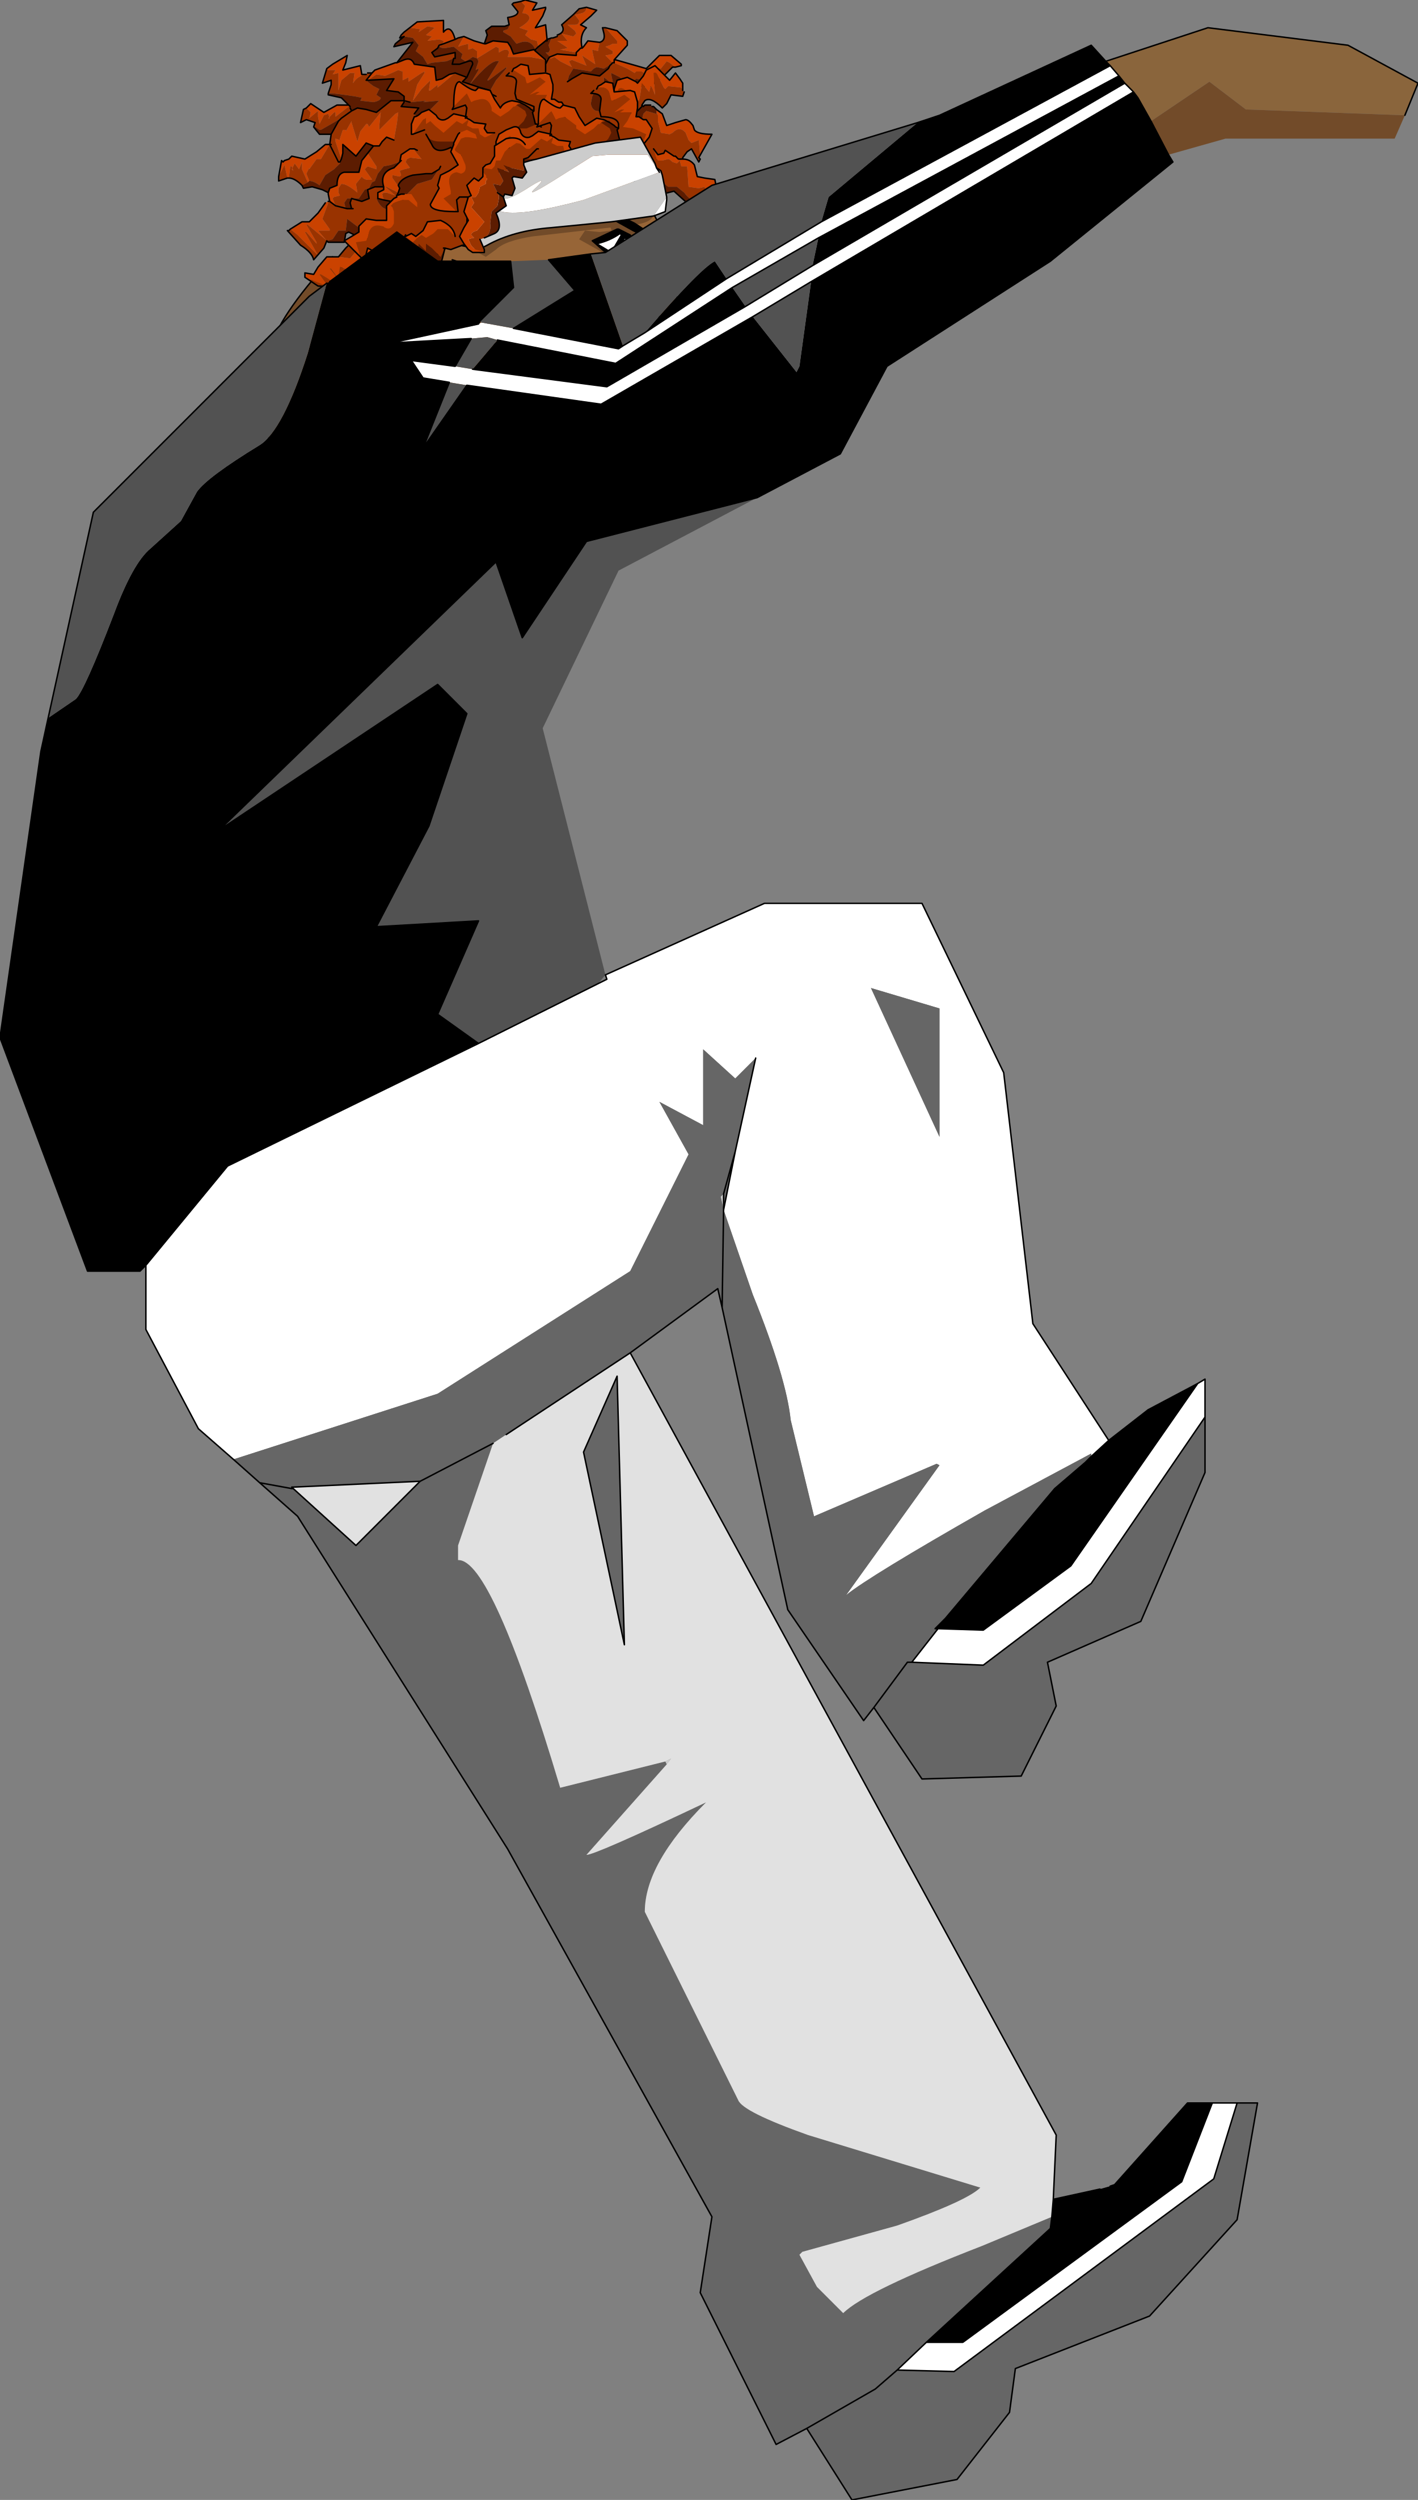
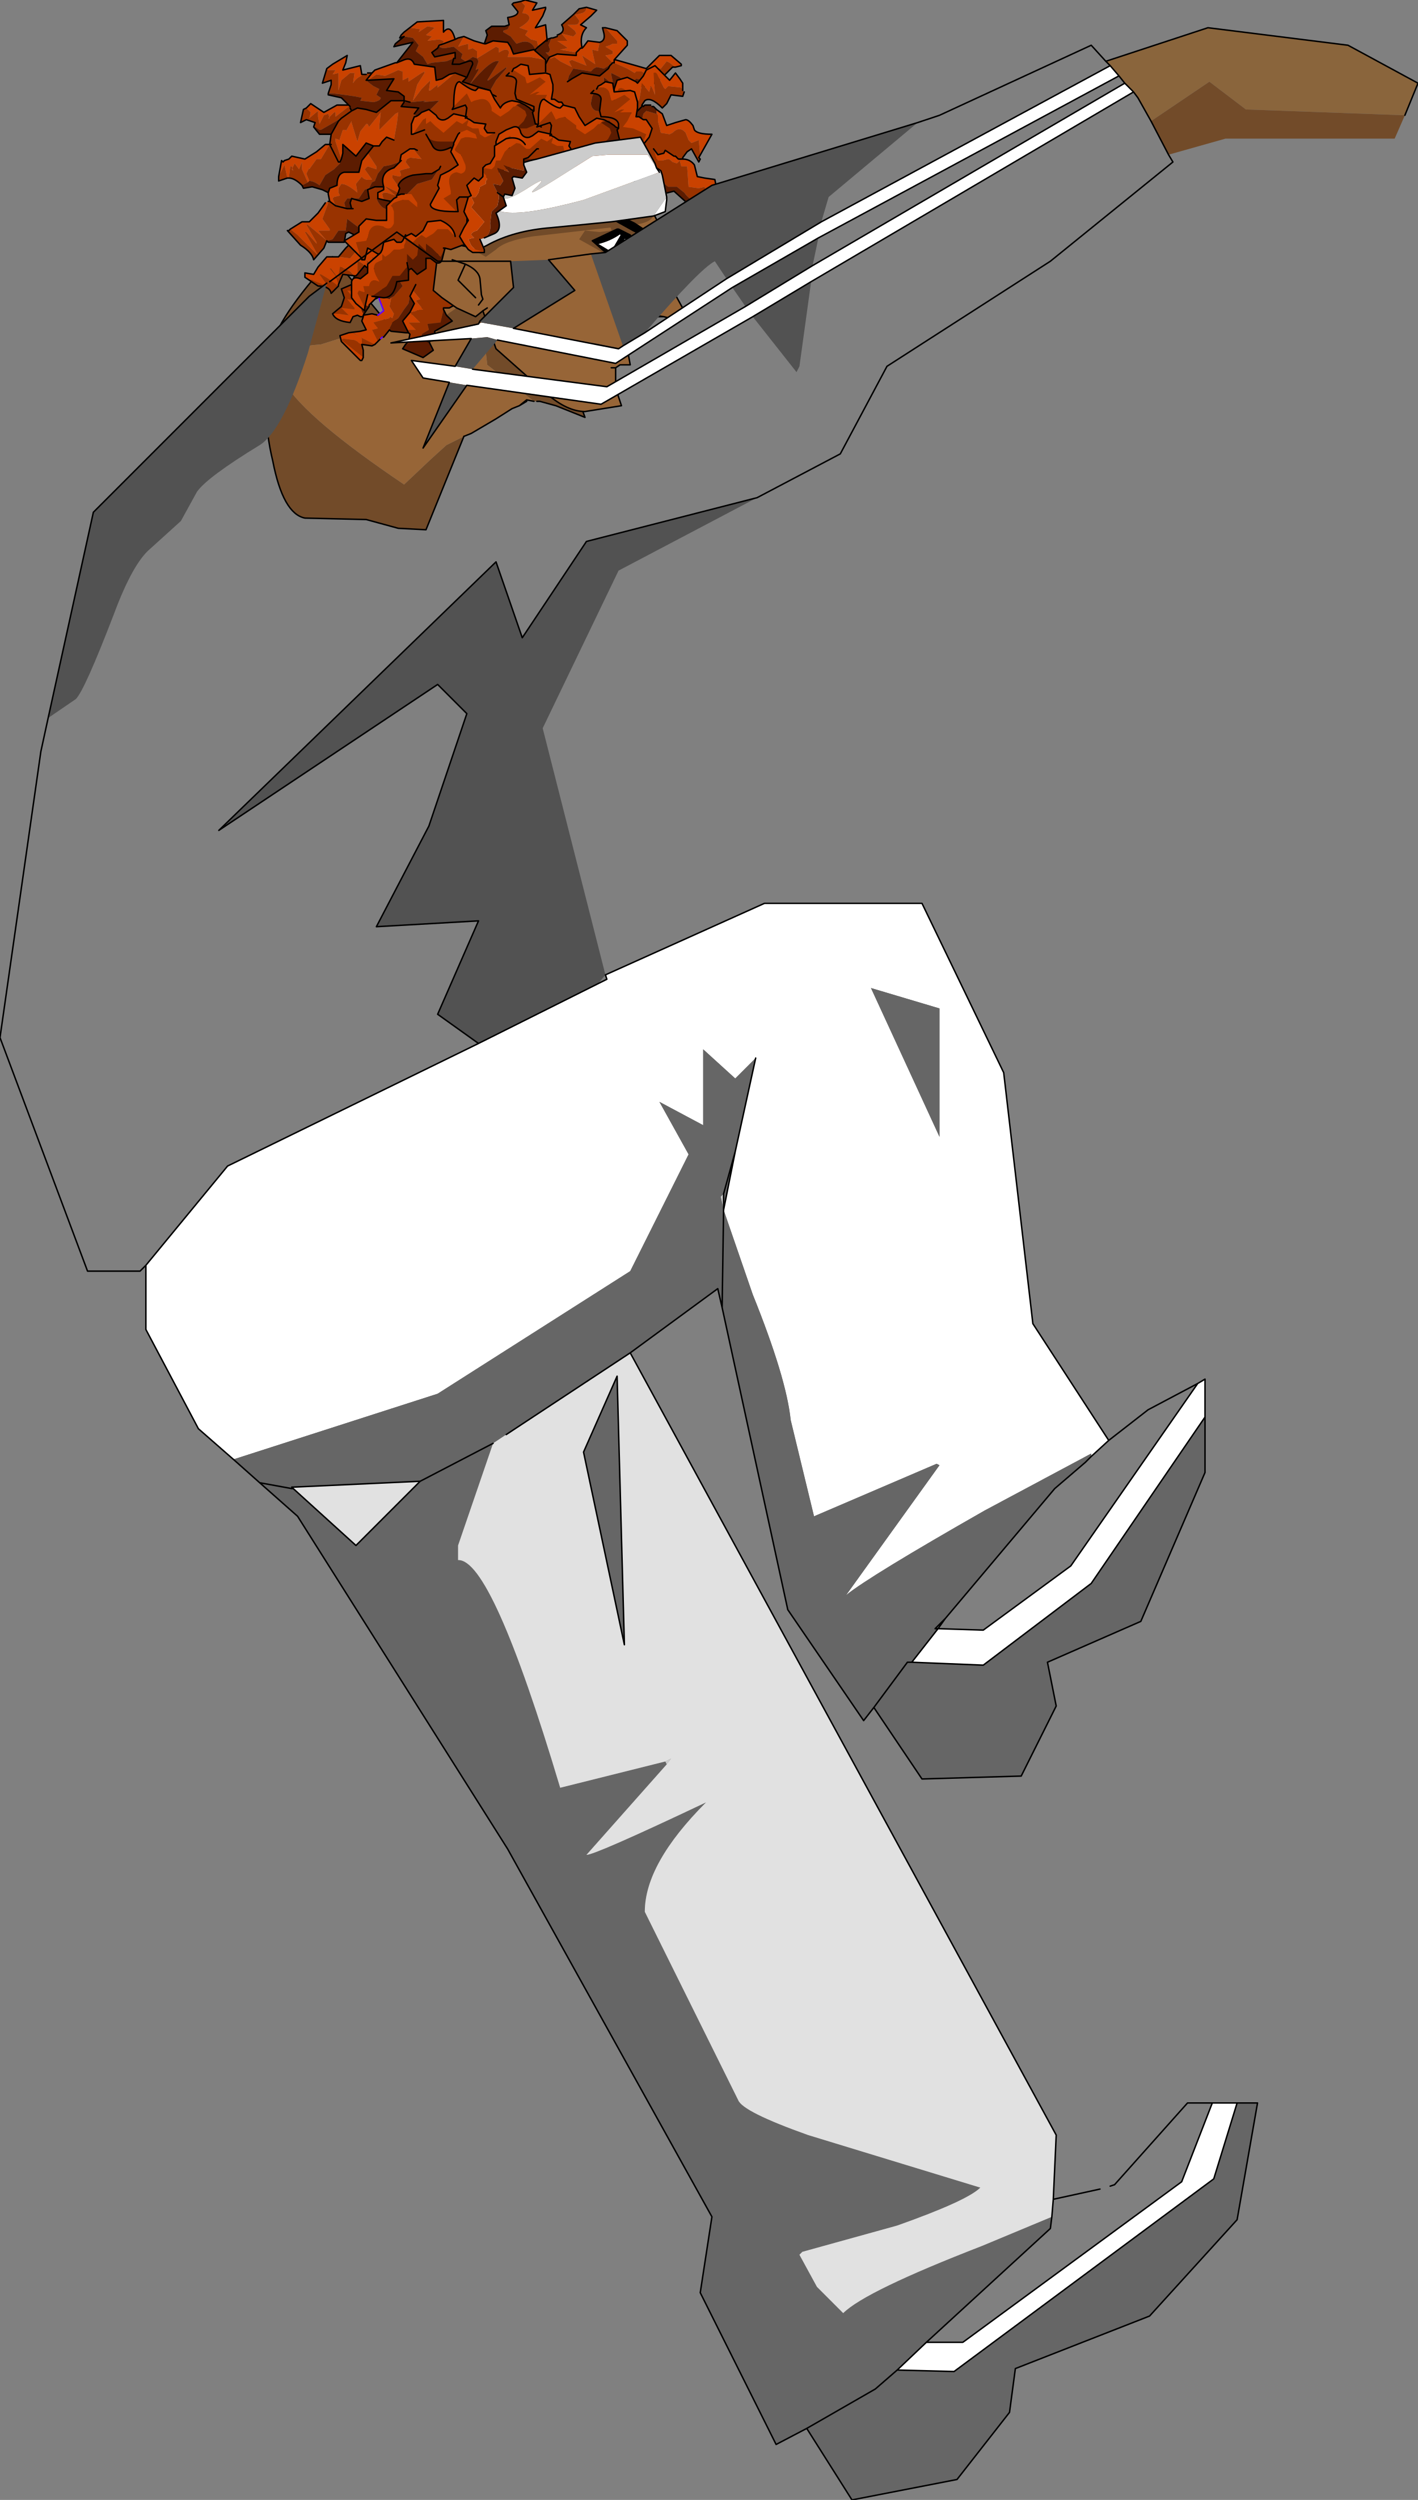
<svg xmlns="http://www.w3.org/2000/svg" height="85.65px" width="48.6px">
  <rect width="100%" height="100%" fill="#808080" stroke="none" />
  <g transform="matrix(1.0, 0.0, 0.0, 1.0, 40.3, 5.45)">
    <path d="M-22.25 8.25 L-22.25 8.3 -22.5 8.45 -22.25 8.25" fill="#736059" fill-rule="evenodd" stroke="none" />
    <path d="M-23.85 4.85 L-23.3 4.4 -20.9 7.05 -20.25 8.85 -21.25 8.45 -21.8 8.3 -21.9 8.3 -22.0 8.3 -23.6 7.05 -23.85 4.85 M-24.4 9.5 L-25.7 12.7 -26.65 12.65 -27.75 12.35 -29.85 12.3 Q-30.6 12.15 -30.95 10.35 -31.4 8.5 -31.0 6.5 -30.85 5.5 -28.9 3.35 L-27.0 5.65 -27.55 5.8 -29.3 6.35 Q-33.2 6.6 -26.45 11.15 L-25.55 10.3 -25.0 9.8 -24.4 9.5" fill="#724b29" fill-rule="evenodd" stroke="none" />
    <path d="M-22.0 8.3 L-22.25 8.25 -22.5 8.45 -22.75 8.55 -23.3 8.9 -24.15 9.4 -24.4 9.5 -25.0 9.8 -25.55 10.3 -26.45 11.15 Q-33.2 6.6 -29.3 6.35 L-27.55 5.8 -27.0 5.65 -26.15 5.3 -24.9 4.55 Q-24.15 4.0 -23.85 4.85 L-23.6 7.05 -22.0 8.3" fill="#976537" fill-rule="evenodd" stroke="none" />
    <path d="M-23.85 4.85 L-23.3 4.4 -20.9 7.05 -20.25 8.85 -21.25 8.45 -21.8 8.3 -21.9 8.3 M-22.0 8.3 L-22.25 8.25 -22.25 8.3 -22.5 8.45 -22.75 8.55 -23.3 8.9 -24.15 9.4 -24.4 9.5 M-27.0 5.65 L-26.15 5.3 -24.9 4.55 Q-24.15 4.0 -23.85 4.85 M-22.5 8.45 L-22.25 8.25" fill="none" stroke="#000000" stroke-linecap="round" stroke-linejoin="round" stroke-width="0.05" />
    <path d="M-24.4 9.5 L-25.7 12.7 -26.65 12.65 -27.75 12.35 -29.85 12.3 Q-30.6 12.15 -30.95 10.35 -31.4 8.5 -31.0 6.5 -30.85 5.5 -28.9 3.35 L-27.0 5.65" fill="none" stroke="#000000" stroke-linecap="round" stroke-linejoin="round" stroke-width="0.05" />
    <path d="M-23.45 4.9 Q-23.45 5.25 -23.75 5.65 L-23.55 5.95 -23.5 6.3 -23.7 6.55 -24.1 6.2 -25.2 6.0 -25.85 5.45 -25.65 5.25 -25.15 5.45 Q-24.05 4.65 -23.75 4.65 -23.5 4.6 -23.45 4.9" fill="#724b29" fill-rule="evenodd" stroke="none" />
    <path d="M-26.45 -4.35 L-26.55 -4.25 -26.6 -4.15 -26.45 -4.2 -26.15 -4.15 -25.95 -3.9 -26.05 -3.7 -25.8 -3.5 -25.65 -3.25 -25.5 -3.3 -25.0 -3.35 -24.75 -3.45 -24.7 -3.45 -24.7 -3.65 -25.4 -3.5 -25.5 -3.65 -25.3 -3.8 -25.2 -3.9 -25.1 -4.0 -25.1 -4.05 -25.25 -4.1 -25.65 -4.05 -25.55 -4.15 -25.5 -4.2 -25.7 -4.25 -25.4 -4.5 -25.65 -4.55 -25.95 -4.35 -25.9 -4.45 -26.25 -4.5 -26.45 -4.35 M-27.55 -2.95 L-27.7 -2.95 -27.75 -2.9 Q-28.05 -2.85 -28.2 -2.6 L-28.15 -2.95 -28.3 -2.95 -28.6 -2.7 -28.7 -2.35 -28.7 -2.95 -28.9 -2.9 -28.8 -3.05 -29.05 -3.05 -29.1 -3.1 -29.25 -2.6 -28.95 -2.7 -28.95 -2.55 -29.05 -2.25 -28.9 -2.25 -28.5 -2.2 -28.15 -2.15 -27.9 -2.1 -27.95 -2.0 -27.5 -1.95 Q-27.25 -2.0 -27.25 -2.1 L-27.4 -2.2 -27.3 -2.4 -27.5 -2.5 -27.7 -2.65 -27.7 -2.7 -26.8 -2.75 -27.05 -2.35 -26.65 -2.3 -26.45 -2.15 -26.45 -2.0 -26.7 -2.0 -26.9 -2.0 -27.4 -1.6 -27.75 -1.7 -28.05 -1.75 -28.25 -1.65 -28.3 -1.75 -28.3 -1.8 -28.35 -1.8 -28.8 -1.45 -28.8 -1.6 -28.85 -1.6 -29.05 -1.4 -29.0 -1.4 -29.05 -1.55 -29.2 -1.5 -29.35 -1.2 -29.4 -1.45 -29.4 -1.65 -29.7 -1.4 -29.65 -1.6 -29.8 -1.75 -29.9 -1.7 -30.0 -1.25 -29.8 -1.35 -29.5 -1.25 -29.55 -1.1 -29.5 -1.1 -29.35 -1.0 -29.3 -1.0 -28.6 -1.4 -28.7 -1.3 -28.95 -0.85 -29.0 -0.5 -28.7 0.1 -28.65 0.1 -28.7 0.1 -29.0 -0.5 -28.95 -0.5 -29.0 -0.5 -29.3 0.0 -29.45 0.0 -29.7 0.35 -29.7 0.3 -29.8 0.5 -29.7 0.75 -29.7 0.8 -29.7 0.75 Q-29.55 0.75 -29.35 0.9 L-29.15 0.55 -28.85 0.35 -28.65 0.15 -28.65 0.1 -28.6 0.0 -28.8 -0.6 -28.8 -0.7 -28.65 -0.65 -28.65 -0.7 -28.55 -1.0 -28.45 -1.0 -28.45 -0.95 -28.25 -1.3 -28.25 -1.25 -28.05 -0.6 -28.05 -0.55 -28.05 -0.5 -28.05 -0.55 -28.05 -0.6 -27.95 -0.95 -27.75 -1.2 -27.7 -1.2 -27.65 -1.1 -27.25 -1.6 -27.3 -1.15 -27.3 -1.0 -26.75 -1.55 -26.65 -1.6 -26.7 -1.2 -26.8 -0.65 -27.05 -0.75 -27.2 -0.6 -27.3 -0.45 -27.5 -0.45 -27.7 -0.2 -27.4 0.25 -27.4 0.35 -27.7 0.25 -27.8 0.35 -27.55 0.7 Q-27.8 0.75 -27.9 0.6 L-28.1 0.85 -28.05 1.15 Q-28.4 0.85 -28.6 0.85 L-28.7 1.0 -28.7 1.15 -28.65 1.25 -28.85 1.3 -28.9 1.35 -28.8 1.6 -28.4 1.7 -28.8 1.6 -29.0 1.45 -29.05 1.45 -29.05 1.5 -29.25 2.05 -29.0 2.4 -29.0 2.45 -29.4 2.45 -29.1 2.8 -28.9 2.75 -28.8 2.6 -28.7 2.45 -28.5 2.45 -28.45 2.45 -28.4 2.05 -28.0 2.35 -27.95 2.25 -27.7 2.4 -27.4 2.5 -27.2 2.4 -27.65 2.75 -28.05 2.65 -28.45 3.05 -28.7 3.35 -28.3 3.4 -28.0 3.05 -27.9 3.0 -27.4 3.2 -27.35 3.15 Q-27.3 3.15 -27.2 3.25 L-27.05 3.5 -27.15 3.55 -27.55 3.35 -27.5 3.6 -27.55 3.6 -27.7 3.5 -27.75 3.45 -27.65 3.75 -27.0 3.75 -27.15 3.85 -27.4 4.05 -27.7 4.05 Q-27.95 4.1 -28.2 4.3 L-28.25 4.3 -28.6 4.45 -28.5 4.75 -28.6 5.05 -28.9 5.3 -28.7 5.3 -28.35 5.35 -28.6 5.1 -28.15 5.15 -28.15 5.1 -28.4 4.8 -28.1 4.85 -28.4 4.5 -28.1 4.55 -27.85 4.7 -28.2 4.4 -27.6 4.65 -27.6 4.6 -27.95 4.25 -27.45 4.45 -27.5 4.4 -27.65 4.15 -27.4 4.1 -27.2 4.15 -27.1 4.1 -27.0 4.0 -26.95 3.95 -26.8 4.0 Q-26.65 3.95 -26.65 4.05 L-26.65 4.1 -26.5 4.35 -26.8 4.7 -26.9 4.75 -26.9 4.8 -26.95 5.05 -26.8 5.3 -26.85 5.45 -26.95 5.4 -26.95 5.45 -27.5 5.6 -27.55 5.5 -27.5 5.6 -27.35 5.8 -27.55 5.85 -27.35 6.25 -27.25 6.15 -27.2 6.1 -27.15 6.1 -26.95 5.85 -26.9 5.9 -26.95 5.8 -26.85 5.6 -26.65 5.45 -26.45 5.15 -26.3 4.95 -26.25 4.7 -26.15 4.5 -25.9 4.8 -26.05 4.85 -25.8 5.15 -26.25 5.25 -26.05 5.45 -25.9 5.6 -25.85 5.6 -26.2 5.6 -26.3 5.6 -26.05 5.85 -26.25 5.85 -26.35 5.85 -26.3 5.95 -26.25 6.0 -26.3 6.25 -26.4 6.35 -26.35 6.35 -26.3 6.3 -26.05 6.25 -25.8 6.2 -25.85 6.0 -25.6 5.85 -25.65 5.65 -25.2 5.6 -25.1 5.15 -25.1 5.1 -24.9 5.1 -23.65 4.4 -22.2 3.6 Q-20.85 2.9 -20.3 2.3 L-20.7 2.6 -20.3 2.3 -20.25 2.25 -20.2 2.25 -19.7 1.9 -19.2 1.95 Q-18.95 1.9 -18.95 1.45 L-18.95 0.85 -18.65 0.75 -18.65 0.3 -18.55 -0.05 -18.6 -0.1 -18.8 -0.1 -18.85 -0.15 Q-19.15 -0.1 -19.2 -0.35 L-19.2 -0.6 -19.2 -0.7 -19.35 -1.0 -19.45 -1.2 -19.45 -1.35 -19.4 -1.3 Q-19.15 -1.3 -18.7 -0.9 L-18.9 -0.6 Q-18.85 -0.35 -18.45 -0.4 L-18.05 -0.45 -18.05 -0.3 -17.9 -0.25 -17.9 -0.1 -17.6 -0.05 -17.6 -0.1 -17.4 -0.1 -17.55 -0.4 -17.7 -0.3 -17.85 -0.65 -18.4 -0.6 -18.45 -1.1 -18.4 -1.2 -18.45 -1.4 -18.45 -1.45 -18.45 -1.5 -18.6 -1.6 -18.5 -2.0 -18.65 -2.15 -18.8 -2.15 -18.85 -2.2 -18.9 -2.15 -18.9 -2.1 -19.1 -2.0 -18.9 -2.1 -18.9 -2.15 -18.95 -2.15 -19.05 -2.05 -19.1 -2.0 Q-19.55 -1.7 -19.7 -1.65 -20.0 -1.6 -20.05 -1.9 L-20.0 -2.15 -19.85 -2.45 -19.65 -2.4 -19.6 -2.55 -19.6 -2.8 -19.35 -2.6 -19.25 -2.4 -19.35 -2.9 -19.35 -2.95 -19.05 -2.8 -18.75 -2.5 -18.5 -2.75 -18.2 -2.7 -17.85 -2.7 Q-17.8 -2.7 -17.6 -2.8 L-17.55 -2.85 -17.25 -3.15 -17.15 -3.15 -17.35 -3.3 -17.45 -3.35 -17.65 -3.1 -17.85 -3.15 -18.15 -2.9 -18.3 -3.0 -18.5 -3.0 -18.55 -2.95 -18.8 -3.1 -19.25 -3.3 -19.3 -3.25 -19.3 -3.3 -19.55 -3.55 -19.3 -3.6 -19.3 -3.7 -19.55 -3.85 -19.4 -3.9 -19.3 -3.95 -19.15 -3.95 -19.15 -4.05 -19.55 -4.5 -19.65 -4.5 -19.6 -4.3 Q-19.55 -4.05 -19.75 -4.0 L-19.8 -3.75 -19.8 -3.7 -20.0 -3.75 -20.0 -3.7 -19.9 -3.25 -20.35 -3.55 -20.2 -3.2 -20.7 -3.4 -20.8 -3.35 -20.75 -3.25 -20.7 -3.15 -21.1 -3.35 -21.3 -3.5 -21.4 -3.45 -21.45 -3.45 -21.45 -3.5 -21.2 -3.6 -20.55 -3.55 -20.55 -3.65 -21.1 -3.75 -20.85 -3.8 -20.9 -3.85 -21.2 -4.05 -21.15 -4.05 -20.85 -4.05 -21.05 -4.3 -20.65 -4.2 -20.55 -4.3 -20.6 -4.4 -20.85 -4.6 -20.6 -4.6 Q-20.45 -4.6 -20.45 -4.75 L-20.6 -4.95 -20.55 -4.95 -20.35 -5.0 Q-20.2 -5.05 -20.2 -5.2 L-20.45 -5.15 -20.65 -4.95 -21.05 -4.6 Q-20.9 -4.35 -21.2 -4.25 L-21.2 -4.2 -21.35 -4.15 -21.4 -4.15 -21.5 -3.9 -21.45 -3.75 -21.5 -3.65 -21.6 -3.65 -21.45 -3.5 -21.5 -3.45 -21.6 -3.4 -22.15 -3.5 -22.9 -3.5 -22.85 -3.65 Q-22.9 -3.85 -23.2 -3.65 L-23.2 -3.7 -23.2 -3.8 -23.3 -3.85 -23.95 -3.45 -23.95 -3.7 -24.1 -3.8 -24.25 -3.75 -24.25 -3.95 -24.45 -3.9 -24.6 -3.85 -24.4 -4.2 -24.6 -4.15 -24.7 -4.1 -25.1 -3.95 -25.25 -3.9 Q-25.25 -3.8 -25.05 -3.8 L-24.75 -3.85 -24.45 -3.6 -24.5 -3.45 -24.35 -3.35 Q-24.15 -3.45 -24.1 -3.5 L-23.95 -3.45 -23.9 -3.35 -24.0 -3.05 -23.9 -3.1 -23.9 -3.05 -24.2 -2.55 Q-23.45 -3.45 -23.2 -3.35 L-23.6 -2.7 -23.55 -2.7 -22.95 -3.15 -22.95 -3.1 -23.3 -2.7 -23.5 -2.35 -23.85 -2.45 -24.45 -2.65 -24.3 -2.8 -24.7 -2.95 -25.3 -2.45 -25.3 -2.55 -25.3 -2.6 -25.3 -2.55 -25.55 -2.35 -25.6 -2.35 -25.55 -2.7 -25.85 -2.4 -26.15 -2.0 -26.0 -2.55 -25.75 -2.95 -25.75 -3.0 -25.85 -2.95 -26.3 -2.65 -26.3 -2.8 -26.4 -2.75 -26.5 -2.7 -26.5 -2.8 -26.5 -3.0 -26.65 -3.05 -27.1 -2.85 -27.4 -2.9 -27.7 -2.7 -27.75 -2.7 -27.55 -2.95 M-30.75 0.6 L-30.75 0.75 -30.45 0.65 -30.55 0.2 -30.75 0.6 M-30.4 0.65 Q-30.2 0.65 -29.95 0.9 L-29.75 0.8 -29.95 0.35 -29.95 0.15 -29.95 0.1 -30.05 0.35 -30.2 0.15 -30.3 0.35 -30.25 0.4 -30.3 0.25 -30.35 0.25 -30.4 0.65 M-30.35 2.4 L-30.4 2.45 -30.45 2.45 -30.0 2.95 Q-29.6 3.2 -29.55 3.45 L-29.2 3.05 -29.1 2.8 -29.05 2.85 -29.1 2.8 -29.15 2.75 -29.75 2.25 -29.8 2.25 -29.45 2.85 -29.45 2.9 -29.8 2.5 -29.85 2.5 -29.4 3.3 -30.1 2.6 -30.35 2.4 M-29.85 4.05 L-29.4 4.35 Q-29.0 4.35 -28.95 4.6 L-28.7 4.35 -29.05 4.1 -29.3 3.95 -29.35 3.95 -29.1 4.3 -29.1 4.35 -29.85 4.05 M-28.7 4.3 L-28.55 3.95 -28.15 4.0 -28.3 3.85 Q-28.55 3.7 -28.65 3.7 L-28.7 4.0 -28.7 4.1 -28.95 3.75 -29.0 3.75 -28.8 4.0 -28.7 4.3 M-27.95 5.4 L-27.85 5.4 -27.85 5.35 -27.95 5.4 M-27.85 6.8 L-27.85 6.55 -27.9 6.35 -27.55 6.4 -27.45 6.35 -28.15 6.0 -28.2 5.95 -27.95 6.1 -27.9 6.15 -27.9 6.35 -28.0 6.3 -28.05 6.25 -28.15 6.2 -28.55 6.15 -28.6 6.2 -27.85 6.8 M-22.45 -5.4 L-22.7 -5.35 -22.75 -5.3 -22.55 -5.05 Q-22.55 -4.9 -22.9 -4.85 L-22.85 -4.6 -22.85 -4.55 -22.9 -4.45 -23.05 -4.4 -23.05 -4.35 -22.8 -4.2 -22.6 -3.95 -22.45 -4.0 Q-22.1 -4.1 -21.95 -3.75 L-21.95 -3.7 -21.95 -3.75 -21.9 -3.75 -21.85 -3.85 -21.9 -4.05 -22.1 -4.1 -22.3 -4.25 -22.2 -4.4 -22.5 -4.5 Q-22.15 -4.7 -22.15 -4.85 -22.2 -5.0 -22.4 -5.0 L-22.3 -5.25 -22.45 -5.4 M-26.45 -1.95 L-26.25 -1.95 -26.2 -1.95 -25.7 -2.0 -25.8 -1.95 -25.25 -2.0 -25.6 -1.65 -25.35 -1.45 Q-25.35 -1.45 -25.45 -1.4 L-25.5 -1.4 Q-25.95 -1.3 -26.1 -1.55 L-25.95 -1.75 -26.55 -1.8 -26.45 -1.95 -26.45 -2.0 -26.25 -1.95 -26.45 -2.0 -26.45 -1.95 M-28.6 -1.4 L-28.25 -1.65 -28.6 -1.4 M-28.45 -0.95 L-28.45 -0.9 -28.45 -0.95 M-28.25 1.35 L-28.0 1.35 -27.8 1.05 -27.65 1.0 -27.55 0.8 -27.45 0.75 -27.35 0.5 -27.15 0.25 -26.9 0.2 -26.6 0.1 -26.55 -0.15 -26.25 -0.35 -26.1 -0.35 -26.1 -0.3 -25.85 0.0 -26.25 -0.05 -26.35 0.0 -26.4 0.1 -26.25 0.3 -26.45 0.35 -26.6 0.4 -26.55 0.55 -26.6 0.6 -26.85 0.55 -26.85 0.65 -26.6 1.0 -26.65 0.9 Q-26.55 0.65 -26.15 0.55 L-25.7 0.5 -25.5 0.5 -25.25 0.35 -25.2 0.25 -25.5 0.7 -26.0 0.85 -26.35 1.2 -26.5 1.5 -26.65 1.45 -26.9 1.7 Q-27.2 1.8 -27.4 1.35 L-27.2 1.4 -27.15 1.4 -26.9 1.45 -26.7 1.4 -26.7 1.25 -26.65 1.15 -27.05 0.95 -27.1 0.95 -26.75 1.25 -27.05 1.15 -27.15 1.15 -27.2 1.2 -27.15 1.4 -27.35 1.35 -27.35 1.15 -27.15 1.05 -27.15 0.95 -27.45 0.95 -27.7 1.05 -27.65 1.35 -27.9 1.45 -28.25 1.35 -28.3 1.5 -28.25 1.7 -28.4 1.7 -28.45 1.7 -28.5 1.5 -28.4 1.35 -28.25 1.35 M-28.25 1.7 L-28.2 1.7 -28.25 1.7 M-27.75 3.7 L-27.8 3.65 Q-27.95 3.5 -28.05 3.5 L-28.05 3.95 -27.8 3.65 -27.75 3.7 M-26.0 -0.3 L-26.1 -0.35 -26.0 -0.3 M-27.15 2.3 L-27.2 2.4 -27.15 2.3 M-23.3 -2.15 L-23.5 -2.25 -23.5 -2.35 -23.5 -2.25 -23.3 -2.15 M-26.05 4.3 L-26.15 4.5 -26.05 4.3 M-19.35 -3.25 L-19.3 -3.3 -19.35 -3.25 -19.4 -3.2 -19.45 -3.1 -19.75 -2.85 -20.35 -2.95 -20.7 -2.75 -20.85 -2.65 -20.8 -2.85 -20.65 -3.1 -20.05 -3.0 -19.95 -3.1 -19.85 -3.15 -19.6 -3.1 -19.35 -3.25 M-21.95 -3.75 L-21.85 -3.85 -21.95 -3.75 M-21.6 -3.0 L-21.6 -3.25 -21.6 -3.35 -21.6 -3.4 -21.6 -3.35 -21.6 -3.25 -21.6 -3.0 M-21.5 -3.45 L-21.55 -3.35 -21.6 -3.25 -21.55 -3.35 -21.5 -3.45 M-20.05 2.0 L-20.25 2.25 -20.05 2.0" fill="#993300" fill-rule="evenodd" stroke="none" />
    <path d="M-24.7 -4.1 Q-24.85 -4.65 -25.1 -4.35 L-25.1 -4.5 -25.1 -4.75 -26.0 -4.7 -26.45 -4.35 -26.25 -4.5 -25.9 -4.45 -25.95 -4.35 -25.65 -4.55 -25.4 -4.5 -25.7 -4.25 -25.5 -4.2 -25.55 -4.15 -25.65 -4.05 -25.25 -4.1 -25.1 -4.05 -25.1 -4.0 -25.2 -3.9 -25.3 -3.8 -25.25 -3.9 -25.1 -3.95 -24.7 -4.1 M-26.7 -3.3 L-26.75 -3.3 -27.45 -3.05 -27.55 -2.95 -27.75 -2.7 -27.7 -2.7 -27.4 -2.9 -27.1 -2.85 -26.65 -3.05 -26.5 -3.0 -26.5 -2.8 -26.5 -2.7 -26.4 -2.75 -26.3 -2.8 -26.3 -2.65 -25.85 -2.95 -25.75 -3.0 -25.75 -2.95 -26.0 -2.55 -26.15 -2.0 -25.85 -2.4 -25.55 -2.7 -25.6 -2.35 -25.55 -2.35 -25.3 -2.55 -25.3 -2.6 -25.3 -2.55 -25.3 -2.45 -24.7 -2.95 -24.9 -2.9 -25.15 -2.75 -25.35 -2.7 -25.4 -3.15 -26.1 -3.25 Q-26.2 -3.5 -26.45 -3.4 L-26.7 -3.3 -26.75 -3.3 -26.7 -3.3 M-27.75 -2.9 L-27.9 -2.9 -27.95 -3.2 -28.55 -3.05 -28.45 -3.3 -28.4 -3.55 -28.9 -3.25 -29.1 -3.1 -29.05 -3.05 -28.8 -3.05 -28.9 -2.9 -28.7 -2.95 -28.7 -2.35 -28.6 -2.7 -28.3 -2.95 -28.15 -2.95 -28.2 -2.6 Q-28.05 -2.85 -27.75 -2.9 M-28.35 -1.85 L-28.75 -1.85 -29.2 -1.6 -29.35 -1.7 -29.65 -1.9 -29.8 -1.75 -29.65 -1.6 -29.7 -1.4 -29.4 -1.65 -29.4 -1.45 -29.35 -1.2 -29.2 -1.5 -29.05 -1.55 -29.0 -1.4 -29.05 -1.4 -28.85 -1.6 -28.8 -1.6 -28.8 -1.45 -28.35 -1.8 -28.3 -1.8 -28.35 -1.85 M-29.0 -0.5 L-29.15 -0.5 -29.45 -0.25 -29.85 0.0 -30.3 -0.1 -30.4 0.0 -30.55 0.05 -30.6 0.1 -30.65 0.05 -30.75 0.6 -30.55 0.2 -30.45 0.65 -30.4 0.65 -30.35 0.25 -30.3 0.25 -30.25 0.4 -30.3 0.35 -30.2 0.15 -30.05 0.35 -29.95 0.1 -29.95 0.15 -29.95 0.35 -29.75 0.8 -29.7 0.75 -29.8 0.5 -29.7 0.3 -29.7 0.35 -29.45 0.0 -29.3 0.0 -29.0 -0.5 M-29.05 1.15 L-29.05 1.2 -29.0 1.45 -28.8 1.6 -28.9 1.35 -28.85 1.3 -28.65 1.25 -28.7 1.15 -28.7 1.0 -28.6 0.85 Q-28.4 0.85 -28.05 1.15 L-28.1 0.85 -27.9 0.6 Q-27.8 0.75 -27.55 0.7 L-27.8 0.35 -27.7 0.25 -27.4 0.35 -27.4 0.25 -27.7 -0.2 -27.9 0.05 -28.0 0.45 -28.5 0.45 Q-28.75 0.5 -28.75 0.9 L-29.0 1.0 -29.05 1.15 M-29.05 1.45 L-29.15 1.5 -29.4 1.85 -29.7 2.15 -29.95 2.15 -30.35 2.4 -30.1 2.6 -29.4 3.3 -29.85 2.5 -29.8 2.5 -29.45 2.9 -29.45 2.85 -29.8 2.25 -29.75 2.25 -29.15 2.75 -29.1 2.8 -29.05 2.85 -29.1 2.8 -29.4 2.45 -29.0 2.45 -29.0 2.4 -29.25 2.05 -29.05 1.5 -29.05 1.45 M-28.7 3.35 L-29.1 3.35 -29.4 3.7 -29.55 3.95 -29.85 3.9 -29.85 4.05 -29.1 4.35 -29.1 4.3 -29.35 3.95 -29.3 3.95 -29.05 4.1 -28.7 4.35 -28.7 4.3 -28.8 4.0 -29.0 3.75 -28.95 3.75 -28.7 4.1 -28.7 4.0 -28.65 3.7 Q-28.55 3.7 -28.3 3.85 L-28.15 4.0 -28.1 4.0 -28.05 3.95 -28.05 3.5 Q-27.95 3.5 -27.8 3.65 L-27.75 3.7 -27.65 3.75 -27.75 3.45 -27.7 3.5 -27.55 3.6 -27.5 3.6 -27.55 3.35 -27.15 3.55 -27.05 3.5 -27.2 3.25 Q-27.3 3.15 -27.35 3.15 L-27.4 3.2 -27.9 3.0 -28.0 3.05 -28.3 3.4 -28.7 3.35 M-28.9 5.3 Q-28.8 5.55 -28.3 5.6 L-28.2 5.4 -28.05 5.35 -27.95 5.4 -27.85 5.35 -27.85 5.3 -27.9 5.2 -27.95 4.95 -27.65 5.05 -27.65 5.0 -27.45 4.8 -27.45 4.65 -27.3 4.7 -27.25 4.7 -27.1 4.75 -27.25 4.35 -27.0 4.6 -26.7 4.25 -26.65 4.1 -26.65 4.05 Q-26.65 3.95 -26.8 4.0 L-26.95 3.95 -27.0 4.0 -27.1 4.1 -27.2 4.15 -27.4 4.1 -27.65 4.15 -27.5 4.4 -27.45 4.45 -27.95 4.25 -27.6 4.6 -27.6 4.65 -28.2 4.4 -27.85 4.7 -28.1 4.55 -28.4 4.5 -28.1 4.85 -28.4 4.8 -28.15 5.1 -28.15 5.15 -28.6 5.1 -28.35 5.35 -28.7 5.3 -28.9 5.3 M-27.85 5.4 L-27.9 5.55 -27.75 5.85 -27.95 5.9 -28.35 5.95 -28.65 6.05 -28.6 6.25 -27.95 6.9 -27.9 6.9 -27.85 6.8 -28.6 6.2 -28.55 6.15 -28.15 6.2 -28.05 6.25 -28.0 6.3 -27.9 6.35 -27.9 6.15 -27.95 6.1 -28.2 5.95 -28.15 6.0 -27.45 6.35 -27.35 6.25 -27.55 5.85 -27.35 5.8 -27.5 5.6 -27.55 5.5 -27.5 5.6 -26.95 5.45 -26.95 5.4 -26.85 5.45 -26.8 5.3 -26.95 5.05 -26.9 4.8 -26.9 4.75 -26.95 4.8 -27.3 4.7 -27.25 4.7 -27.3 4.7 -27.3 4.8 -27.15 5.2 -27.35 5.35 -27.55 5.3 -27.85 5.35 -27.85 5.4 M-17.4 -0.1 L-17.2 0.0 -17.0 -0.3 -17.05 -0.35 Q-17.3 -0.2 -17.5 -0.6 L-17.9 -0.8 -18.2 -1.0 -18.15 -1.4 -18.25 -1.4 -18.35 -1.45 -18.45 -1.5 -18.45 -1.45 -18.45 -1.4 -18.4 -1.2 -18.45 -1.1 -18.4 -0.6 -17.85 -0.65 -17.7 -0.3 -17.55 -0.4 -17.4 -0.1 M-17.15 -3.15 L-16.95 -3.2 -16.95 -3.25 -17.3 -3.55 -17.7 -3.55 -17.85 -3.4 -18.15 -3.1 -19.2 -3.4 -19.25 -3.4 -18.8 -3.9 -18.8 -4.05 -19.15 -4.4 -19.55 -4.5 -19.15 -4.05 -19.15 -3.95 -19.3 -3.95 -19.4 -3.9 -19.55 -3.85 -19.3 -3.7 -19.3 -3.6 -19.55 -3.55 -19.3 -3.3 -19.25 -3.3 -19.3 -3.3 -19.3 -3.25 -19.25 -3.3 -18.8 -3.1 -18.55 -2.95 -18.5 -3.0 -18.3 -3.0 -18.15 -2.9 -17.85 -3.15 -17.65 -3.1 -17.45 -3.35 -17.35 -3.3 -17.15 -3.15 M-19.75 -4.0 L-20.15 -4.05 -20.3 -3.85 -20.35 -3.8 Q-20.45 -4.25 -20.2 -4.5 L-20.4 -4.6 -20.05 -4.9 -19.85 -5.1 -20.2 -5.2 Q-20.2 -5.05 -20.35 -5.0 L-20.55 -4.95 -20.6 -4.95 -20.45 -4.75 Q-20.45 -4.6 -20.6 -4.6 L-20.85 -4.6 -20.6 -4.4 -20.55 -4.3 -20.65 -4.2 -21.05 -4.3 -20.85 -4.05 -21.15 -4.05 -21.2 -4.05 -20.9 -3.85 -20.85 -3.8 -21.1 -3.75 -20.55 -3.65 -20.55 -3.55 -21.2 -3.6 -21.45 -3.5 -21.45 -3.45 -21.4 -3.45 -21.3 -3.5 -21.1 -3.35 -20.7 -3.15 -20.75 -3.25 -20.8 -3.35 -20.7 -3.4 -20.2 -3.2 -20.35 -3.55 -19.9 -3.25 -20.0 -3.7 -20.0 -3.75 -19.8 -3.7 -19.8 -3.75 -19.75 -4.0 M-21.55 -4.1 L-21.6 -4.6 -21.95 -4.5 -21.7 -4.9 -21.6 -5.15 -21.6 -5.2 -22.05 -5.1 -21.9 -5.35 -22.3 -5.45 -22.45 -5.4 -22.3 -5.25 -22.4 -5.0 Q-22.2 -5.0 -22.15 -4.85 -22.15 -4.7 -22.5 -4.5 L-22.2 -4.4 -22.3 -4.25 -22.1 -4.1 -21.9 -4.05 -21.85 -3.85 -21.6 -4.05 -21.55 -4.1 M-23.7 -3.95 L-24.05 -4.05 -24.4 -4.2 -24.6 -3.85 -24.45 -3.9 -24.25 -3.95 -24.25 -3.75 -24.1 -3.8 -23.95 -3.7 -23.95 -3.45 -24.0 -3.4 -23.95 -3.45 -23.3 -3.85 -23.2 -3.8 -23.2 -3.7 -23.2 -3.65 Q-22.9 -3.85 -22.85 -3.65 L-22.9 -3.5 -22.15 -3.5 -21.6 -3.4 -21.95 -3.7 -22.0 -3.75 -22.7 -3.6 -22.8 -3.85 -22.9 -4.0 -23.4 -4.05 -23.65 -3.95 -23.7 -3.95 M-26.8 -0.65 L-26.7 -1.2 -26.65 -1.6 -26.75 -1.55 -27.3 -1.0 -27.3 -1.15 -27.25 -1.6 -27.65 -1.1 -27.7 -1.2 -27.75 -1.2 -27.95 -0.95 -28.05 -0.6 -28.05 -0.55 -28.05 -0.5 -28.05 -0.55 -28.05 -0.6 -28.25 -1.25 -28.25 -1.3 -28.45 -0.95 -28.45 -1.0 -28.55 -1.0 -28.65 -0.7 -28.65 -0.65 -28.8 -0.7 -28.8 -0.6 -28.6 0.0 -28.55 -0.2 -28.55 -0.5 -28.1 -0.1 -27.75 -0.55 -27.5 -0.45 -27.3 -0.45 -27.2 -0.6 -27.05 -0.75 -26.8 -0.65 M-28.45 -0.95 L-28.45 -0.9 -28.45 -0.95 M-26.6 0.1 L-26.55 0.05 -26.8 0.3 Q-27.3 0.45 -27.15 0.95 L-27.15 1.05 -27.35 1.15 -27.35 1.35 -27.15 1.4 -27.2 1.2 -27.15 1.15 -27.05 1.15 -26.75 1.25 -27.1 0.95 -27.05 0.95 -26.65 1.15 -26.6 1.0 -26.85 0.65 -26.85 0.55 -26.6 0.6 -26.55 0.55 -26.6 0.4 -26.45 0.35 -26.25 0.3 -26.4 0.1 -26.35 0.0 -26.25 -0.05 -25.85 0.0 -26.1 -0.3 -26.1 -0.35 -26.25 -0.35 -26.55 -0.15 -26.6 0.1 M-26.25 4.7 L-26.1 4.95 -26.25 5.25 -26.5 5.55 -26.35 5.85 -26.25 5.85 -26.05 5.85 -26.3 5.6 -26.2 5.6 -25.85 5.6 -25.9 5.6 -26.05 5.45 -26.25 5.25 -25.8 5.15 -26.05 4.85 -25.9 4.8 -26.15 4.5 -26.25 4.7 M-20.35 -3.8 L-20.4 -3.8 -20.55 -3.65 -20.4 -3.8 -20.35 -3.8 M-19.25 -3.3 L-19.25 -3.4 -19.25 -3.35 -19.25 -3.3" fill="#ca4200" fill-rule="evenodd" stroke="none" />
    <path d="M-26.45 -4.2 L-26.75 -3.95 -26.8 -3.85 -26.15 -4.0 -26.7 -3.3 -26.45 -3.4 Q-26.2 -3.5 -26.1 -3.25 L-25.4 -3.15 -25.35 -2.7 -25.15 -2.75 -24.9 -2.9 -24.7 -2.95 -24.3 -2.8 -24.45 -2.65 -23.85 -2.45 -23.5 -2.35 -23.3 -2.7 -22.95 -3.1 -22.95 -3.15 -23.55 -2.7 -23.6 -2.7 -23.2 -3.35 Q-23.45 -3.45 -24.2 -2.55 L-23.9 -3.05 -23.9 -3.1 -24.0 -3.05 -23.9 -3.35 -23.95 -3.45 -24.1 -3.5 Q-24.15 -3.45 -24.35 -3.35 L-24.5 -3.45 -24.45 -3.6 -24.75 -3.85 -25.05 -3.8 Q-25.25 -3.8 -25.25 -3.9 L-25.3 -3.8 -25.5 -3.65 -25.4 -3.5 -24.7 -3.65 -24.7 -3.45 -24.75 -3.45 -24.8 -3.25 -24.55 -3.25 -24.25 -3.35 Q-24.1 -3.4 -24.1 -3.25 L-24.3 -2.8 -24.1 -3.25 Q-24.1 -3.4 -24.25 -3.35 L-24.55 -3.25 -24.8 -3.25 -24.75 -3.45 -25.0 -3.35 -25.5 -3.3 -25.65 -3.25 -25.8 -3.5 -26.05 -3.7 -25.95 -3.9 -26.15 -4.15 -26.45 -4.2 M-29.05 -2.25 L-29.05 -2.2 -28.6 -2.1 -28.35 -1.85 -28.3 -1.8 -28.3 -1.75 -28.25 -1.65 -28.05 -1.75 -27.75 -1.7 -27.4 -1.6 -26.9 -2.0 -26.7 -2.0 -26.45 -2.0 -26.45 -2.15 -26.65 -2.3 -27.05 -2.35 -26.8 -2.75 -27.7 -2.7 -27.7 -2.65 -27.5 -2.5 -27.3 -2.4 -27.4 -2.2 -27.25 -2.1 Q-27.25 -2.0 -27.5 -1.95 L-27.95 -2.0 -27.9 -2.1 -28.15 -2.15 -28.5 -2.2 -28.9 -2.25 -29.05 -2.25 M-29.55 -1.1 L-29.35 -0.85 -28.95 -0.85 -28.7 -1.3 -28.6 -1.4 -29.3 -1.0 -29.35 -1.0 -29.5 -1.1 -29.55 -1.1 M-29.95 0.9 L-29.9 1.0 -29.6 0.95 -29.25 1.05 -29.05 1.15 -29.0 1.0 -28.75 0.9 Q-28.75 0.5 -28.5 0.45 L-28.0 0.45 -27.9 0.05 -27.7 -0.2 -27.5 -0.45 -27.75 -0.55 -28.1 -0.1 -28.55 -0.5 -28.55 -0.2 -28.6 0.0 -28.65 0.1 -28.65 0.15 -28.85 0.35 -29.15 0.55 -29.35 0.9 Q-29.55 0.75 -29.7 0.75 L-29.7 0.8 -29.7 0.75 -29.75 0.8 -29.95 0.9 M-29.05 2.85 L-28.5 2.85 -28.45 2.55 -28.35 2.5 -28.05 2.65 -27.65 2.75 -27.2 2.4 -27.4 2.5 -27.7 2.4 -27.95 2.25 -28.0 2.35 -28.4 2.05 -28.45 2.45 -28.5 2.45 -28.7 2.45 -28.8 2.6 -28.9 2.75 -29.1 2.8 -29.05 2.85 M-28.15 4.0 L-28.25 4.3 -28.2 4.3 Q-27.95 4.1 -27.7 4.05 L-27.4 4.05 -27.15 3.85 -27.0 3.75 -27.65 3.75 -27.75 3.7 -27.8 3.65 -28.05 3.95 -28.1 4.0 -28.15 4.0 M-26.9 5.9 L-26.4 5.95 -26.3 5.95 -26.35 5.85 -26.5 5.55 -26.25 5.25 -26.1 4.95 -26.25 4.7 -26.3 4.95 -26.45 5.15 -26.65 5.45 -26.85 5.6 -26.95 5.8 -26.9 5.9 M-26.4 6.35 L-26.5 6.5 -25.8 6.8 -25.45 6.55 -25.6 6.25 -25.65 6.25 -25.6 6.25 -25.2 6.15 -25.2 6.1 -25.4 5.95 -25.4 5.9 -24.8 5.55 -25.0 5.35 -25.1 5.15 -25.2 5.6 -25.65 5.65 -25.6 5.85 -25.85 6.0 -25.8 6.2 -26.05 6.25 -26.3 6.3 -26.35 6.35 -26.4 6.35 M-18.55 -0.05 L-18.35 -0.15 -17.85 0.05 -17.6 -0.05 -17.9 -0.1 -17.9 -0.25 -18.05 -0.3 -18.05 -0.45 -18.45 -0.4 Q-18.85 -0.35 -18.9 -0.6 L-18.7 -0.9 Q-19.15 -1.3 -19.4 -1.3 L-19.45 -1.35 -19.45 -1.2 -19.35 -1.0 -19.2 -0.7 -19.2 -0.6 -19.2 -0.35 Q-19.15 -0.1 -18.85 -0.15 L-18.8 -0.1 -18.6 -0.1 -18.55 -0.05 M-18.85 -2.2 L-18.75 -2.25 -18.5 -2.5 -18.0 -2.5 -17.6 -2.8 Q-17.8 -2.7 -17.85 -2.7 L-18.2 -2.7 -18.5 -2.75 -18.75 -2.5 -19.05 -2.8 -19.35 -2.95 -19.35 -2.9 -19.25 -2.4 -19.35 -2.6 -19.6 -2.8 -19.6 -2.55 -19.65 -2.4 -19.85 -2.45 -20.0 -2.15 -20.05 -1.9 Q-20.0 -1.6 -19.7 -1.65 -19.55 -1.7 -19.1 -2.0 L-19.05 -2.05 -18.95 -2.15 -18.9 -2.15 -18.85 -2.2 M-21.4 -4.15 L-21.55 -4.1 -21.55 -4.05 -21.6 -4.05 -21.85 -3.85 -21.9 -3.75 -21.95 -3.75 -21.95 -3.7 -21.95 -3.75 Q-22.1 -4.1 -22.45 -4.0 L-22.6 -3.95 -22.8 -4.2 -23.05 -4.35 -23.05 -4.4 -22.9 -4.45 -22.85 -4.55 -22.85 -4.6 -23.0 -4.55 -23.45 -4.55 -23.65 -4.4 -23.6 -4.25 -23.7 -3.95 -23.65 -3.95 -23.4 -4.05 -22.9 -4.0 -22.8 -3.85 -22.7 -3.6 -22.0 -3.75 -21.95 -3.7 -21.6 -3.4 -21.5 -3.45 -21.45 -3.5 -21.6 -3.65 -21.5 -3.65 -21.45 -3.75 -21.5 -3.9 -21.4 -4.15 M-23.95 -3.45 L-24.0 -3.4 -23.95 -3.45 M-26.1 -1.55 Q-25.95 -1.3 -25.5 -1.4 L-25.45 -1.4 Q-25.35 -1.45 -25.35 -1.45 L-25.6 -1.65 -25.25 -2.0 -25.8 -1.95 -25.7 -2.0 -26.2 -1.95 -26.25 -1.95 -26.45 -1.95 -26.55 -1.8 -25.95 -1.75 -26.1 -1.55 M-26.6 0.1 L-26.9 0.2 -27.15 0.25 -27.35 0.5 -27.45 0.75 -27.55 0.8 -27.65 1.0 -27.8 1.05 -28.0 1.35 -28.25 1.35 -27.9 1.45 -27.65 1.35 -27.7 1.05 -27.45 0.95 -27.15 0.95 Q-27.3 0.45 -26.8 0.3 L-26.55 0.05 -26.6 0.1 M-28.25 1.35 L-28.4 1.35 -28.5 1.5 -28.45 1.7 -28.4 1.7 -28.25 1.7 -28.3 1.5 -28.25 1.35 M-26.65 4.1 L-26.7 4.25 -27.0 4.6 -27.25 4.35 -27.1 4.75 -27.25 4.7 -27.3 4.7 -27.45 4.65 -27.45 4.8 -27.35 4.75 -27.3 4.7 -26.95 4.8 -26.9 4.75 -26.8 4.7 -26.5 4.35 -26.65 4.1 M-27.65 5.05 L-27.95 4.95 -27.9 5.2 -27.85 5.3 -27.85 5.35 -27.65 5.05 M-25.2 0.25 L-25.25 0.35 -25.5 0.5 -25.7 0.5 -26.15 0.55 Q-26.55 0.65 -26.65 0.9 L-26.6 1.0 -26.65 1.15 -26.7 1.25 -26.7 1.4 -26.9 1.45 -27.15 1.4 -27.2 1.4 -27.4 1.35 Q-27.2 1.8 -26.9 1.7 L-26.65 1.45 -26.5 1.5 -26.35 1.2 -26.0 0.85 -25.5 0.7 -25.2 0.25 M-19.35 -3.25 L-19.6 -3.1 -19.85 -3.15 -19.95 -3.1 -20.05 -3.0 -20.65 -3.1 -20.8 -2.85 -20.85 -2.65 -20.7 -2.75 -20.35 -2.95 -19.75 -2.85 -19.45 -3.1 -19.4 -3.2 -19.35 -3.25" fill="#5c1c01" fill-rule="evenodd" stroke="none" />
    <path d="M-24.7 -4.1 Q-24.85 -4.65 -25.1 -4.35 L-25.1 -4.5 -25.1 -4.75 -26.0 -4.7 -26.45 -4.35 -26.55 -4.25 -26.6 -4.15 -26.45 -4.2 -26.75 -3.95 -26.8 -3.85 -26.15 -4.0 -26.7 -3.3 -26.75 -3.3 -27.45 -3.05 -27.55 -2.95 -27.7 -2.95 M-27.75 -2.9 L-27.9 -2.9 -27.95 -3.2 -28.55 -3.05 -28.45 -3.3 -28.4 -3.55 -28.9 -3.25 -29.1 -3.1 -29.25 -2.6 -28.95 -2.7 -28.95 -2.55 -29.05 -2.25 -29.05 -2.2 -28.6 -2.1 -28.35 -1.85 -28.75 -1.85 -29.2 -1.6 -29.35 -1.7 -29.65 -1.9 -29.8 -1.75 -29.9 -1.7 -30.0 -1.25 -29.8 -1.35 -29.5 -1.25 -29.55 -1.1 -29.35 -0.85 -28.95 -0.85 -29.0 -0.5 -29.15 -0.5 -29.45 -0.25 -29.85 0.0 -30.3 -0.1 -30.4 0.0 -30.55 0.05 -30.6 0.1 -30.65 0.05 -30.75 0.6 -30.75 0.75 -30.45 0.65 -30.4 0.65 Q-30.2 0.65 -29.95 0.9 L-29.9 1.0 -29.6 0.95 -29.25 1.05 -29.05 1.15 -29.05 1.2 -29.0 1.45 -29.05 1.45 M-29.15 1.5 L-29.4 1.85 -29.7 2.15 -29.95 2.15 -30.35 2.4 -30.4 2.45 -30.45 2.45 -30.0 2.95 Q-29.6 3.2 -29.55 3.45 L-29.2 3.05 -29.1 2.8 -29.05 2.85 -28.5 2.85 -28.45 2.55 -28.35 2.5 -28.05 2.65 -28.45 3.05 -28.7 3.35 -29.1 3.35 -29.4 3.7 -29.55 3.95 -29.85 3.9 -29.85 4.05 -29.4 4.35 Q-29.0 4.35 -28.95 4.6 L-28.7 4.35 -28.7 4.3 -28.55 3.95 -28.15 4.0 -28.25 4.3 -28.6 4.45 -28.5 4.75 -28.6 5.05 -28.9 5.3 Q-28.8 5.55 -28.3 5.6 L-28.2 5.4 -28.05 5.35 -27.95 5.4 -27.85 5.4 -27.9 5.55 -27.75 5.85 -27.95 5.9 -28.35 5.95 -28.65 6.05 -28.6 6.25 -27.95 6.9 -27.9 6.9 -27.85 6.8 -27.85 6.55 -27.9 6.35 -27.55 6.4 -27.45 6.35 -27.35 6.25 -27.25 6.15 M-27.2 6.1 L-27.15 6.1 -26.95 5.85 -26.9 5.9 -26.4 5.95 -26.3 5.95 M-18.85 -2.2 L-18.75 -2.25 -18.5 -2.5 -18.0 -2.5 -17.6 -2.8 M-17.55 -2.85 L-17.25 -3.15 -17.15 -3.15 -16.95 -3.2 -16.95 -3.25 -17.3 -3.55 -17.7 -3.55 -17.85 -3.4 -18.15 -3.1 -19.2 -3.4 -19.25 -3.4 -18.8 -3.9 -18.8 -4.05 -19.15 -4.4 -19.55 -4.5 -19.65 -4.5 -19.6 -4.3 Q-19.55 -4.05 -19.75 -4.0 L-20.15 -4.05 -20.3 -3.85 -20.35 -3.8 Q-20.45 -4.25 -20.2 -4.5 L-20.4 -4.6 -20.05 -4.9 -19.85 -5.1 -20.2 -5.2 -20.45 -5.15 -20.65 -4.95 -21.05 -4.6 Q-20.9 -4.35 -21.2 -4.25 M-21.2 -4.2 L-21.35 -4.15 -21.4 -4.15 -21.55 -4.1 -21.6 -4.6 -21.95 -4.5 -21.7 -4.9 -21.6 -5.15 -21.6 -5.2 -22.05 -5.1 -21.9 -5.35 -22.3 -5.45 -22.45 -5.4 -22.7 -5.35 -22.75 -5.3 -22.55 -5.05 Q-22.55 -4.9 -22.9 -4.85 L-22.85 -4.6 -23.0 -4.55 -23.45 -4.55 -23.65 -4.4 -23.6 -4.25 -23.7 -3.95 -24.05 -4.05 -24.4 -4.2 -24.6 -4.15 -24.7 -4.1 -25.1 -3.95 -25.25 -3.9 -25.3 -3.8 -25.5 -3.65 -25.4 -3.5 -24.7 -3.65 -24.7 -3.45 -24.75 -3.45 -24.8 -3.25 -24.55 -3.25 -24.25 -3.35 Q-24.1 -3.4 -24.1 -3.25 L-24.3 -2.8 -24.7 -2.95 -24.9 -2.9 -25.15 -2.75 -25.35 -2.7 -25.4 -3.15 -26.1 -3.25 Q-26.2 -3.5 -26.45 -3.4 L-26.7 -3.3 -26.75 -3.3 M-23.5 -2.35 L-23.85 -2.45 -24.45 -2.65 -24.3 -2.8 M-21.95 -3.75 L-21.95 -3.7 -22.0 -3.75 -22.7 -3.6 -22.8 -3.85 -22.9 -4.0 -23.4 -4.05 -23.65 -3.95 -23.7 -3.95 -23.65 -3.95 M-27.7 -2.7 L-27.75 -2.7 -27.55 -2.95 M-26.1 -1.55 L-25.95 -1.75 -26.55 -1.8 -26.45 -1.95 -26.45 -2.0 -26.25 -1.95 M-27.7 -2.7 L-26.8 -2.75 -27.05 -2.35 -26.65 -2.3 -26.45 -2.15 -26.45 -2.0 -26.7 -2.0 -26.9 -2.0 -27.4 -1.6 -27.75 -1.7 -28.05 -1.75 -28.25 -1.65 -28.3 -1.75 M-28.3 -1.8 L-28.35 -1.85 M-28.6 0.0 L-28.65 0.1 -28.7 0.1 -29.0 -0.5 -28.95 -0.5 -29.0 -0.5 M-28.6 -1.4 L-28.7 -1.3 -28.95 -0.85 M-28.25 -1.65 L-28.6 -1.4 M-27.7 -0.2 L-27.9 0.05 -28.0 0.45 -28.5 0.45 Q-28.75 0.5 -28.75 0.9 L-29.0 1.0 -29.05 1.15 M-27.7 -0.2 L-27.5 -0.45 -27.3 -0.45 -27.2 -0.6 -27.05 -0.75 -26.8 -0.65 M-28.6 0.0 L-28.55 -0.2 -28.55 -0.5 -28.1 -0.1 -27.75 -0.55 -27.5 -0.45 M-26.55 0.05 L-26.8 0.3 Q-27.3 0.45 -27.15 0.95 L-27.45 0.95 -27.7 1.05 -27.65 1.35 -27.9 1.45 -28.25 1.35 -28.3 1.5 -28.25 1.7 -28.4 1.7 -28.8 1.6 -29.0 1.45 M-28.25 1.7 L-28.2 1.7 -28.25 1.7 M-27.2 2.4 L-27.65 2.75 -28.05 2.65 M-27.75 3.7 L-27.8 3.65 -28.05 3.95 -28.1 4.0 -28.15 4.0 -28.1 4.0 M-27.45 4.8 L-27.65 5.0 -27.65 5.05 -27.85 5.35 -27.85 5.4 -27.85 5.35 -27.55 5.3 -27.35 5.35 M-27.45 4.8 L-27.35 4.75 -27.3 4.7 M-27.75 3.7 L-27.65 3.75 -27.0 3.75 M-26.1 -0.35 L-26.0 -0.3 M-26.6 0.1 L-26.55 -0.15 -26.25 -0.35 -26.1 -0.35 M-25.2 0.25 L-25.25 0.35 -25.5 0.5 -25.7 0.5 -26.15 0.55 Q-26.55 0.65 -26.65 0.9 L-26.6 1.0 -26.65 1.15 -26.7 1.25 -26.7 1.4 -26.9 1.45 -27.15 1.4 -27.35 1.35 -27.35 1.15 -27.15 1.05 -27.15 0.95 M-23.5 -2.35 L-23.5 -2.25 -23.3 -2.15 M-27.2 2.4 L-27.15 2.3 M-19.3 -3.3 L-19.35 -3.25 -19.4 -3.2 -19.45 -3.1 -19.75 -2.85 -20.35 -2.95 -20.7 -2.75 -20.85 -2.65 M-20.55 -3.65 L-20.55 -3.55 -21.2 -3.6 -21.45 -3.5 -21.5 -3.45 -21.55 -3.35 -21.6 -3.25 -21.6 -3.0 M-20.55 -3.65 L-20.4 -3.8 -20.35 -3.8 M-21.55 -4.1 L-21.6 -4.05 -21.85 -3.85 -21.95 -3.75 M-21.6 -4.05 L-21.55 -4.05 -21.55 -4.1 M-21.95 -3.7 L-21.6 -3.4 -21.6 -3.35 -21.6 -3.25 M-19.25 -3.3 L-19.25 -3.4 -19.25 -3.35 -19.25 -3.3 -19.3 -3.3 M-19.1 -2.0 L-18.9 -2.1 -18.9 -2.15 -18.85 -2.2" fill="none" stroke="#000000" stroke-linecap="round" stroke-linejoin="round" stroke-width="0.05" />
    <path d="M-26.3 5.95 L-26.25 6.0 -26.3 6.25 -26.4 6.35 -26.5 6.5 -25.8 6.8 -25.45 6.55 -25.6 6.25 -25.65 6.25 -25.6 6.25 -25.2 6.15 -25.2 6.1 -25.4 5.95 -25.4 5.9 -24.8 5.55 -25.0 5.35 -25.1 5.15 -25.1 5.1 -24.9 5.1 -23.65 4.4 -22.2 3.6 Q-20.85 2.9 -20.3 2.3 L-20.2 2.25 -19.7 1.9 -19.2 1.95 Q-18.95 1.9 -18.95 1.45 L-18.95 0.85 -18.65 0.75 -18.65 0.3 -18.55 -0.05 -18.35 -0.15 -17.85 0.05 -17.6 -0.05 -17.6 -0.1 -17.4 -0.1 -17.2 0.0 -17.0 -0.3 -17.05 -0.35 Q-17.3 -0.2 -17.5 -0.6 L-17.9 -0.8 -18.2 -1.0 -18.15 -1.4 -18.25 -1.4 M-18.35 -1.45 L-18.45 -1.5 -18.6 -1.6 -18.5 -2.0 -18.65 -2.15 -18.8 -2.15 -18.85 -2.2 -18.9 -2.15 -18.95 -2.15 -19.05 -2.05 M-26.15 4.5 L-26.05 4.3 M-26.35 5.85 L-26.5 5.55 -26.25 5.25 -26.1 4.95 -26.25 4.7 -26.15 4.5 M-26.35 5.85 L-26.3 5.95 M-20.3 2.3 L-20.7 2.6 M-20.3 2.3 L-20.25 2.25 -20.05 2.0" fill="none" stroke="#000000" stroke-linecap="round" stroke-linejoin="round" stroke-width="0.05" />
    <path d="M-27.25 6.15 L-27.2 6.1 M-27.25 4.7 L-27.3 4.7 -27.3 4.8 -27.15 5.2 -27.35 5.35" fill="none" stroke="#6600ff" stroke-linecap="round" stroke-linejoin="round" stroke-width="0.05" />
    <path d="M-17.5 2.65 L-17.6 2.75 -17.95 3.2 -16.85 5.2 Q-16.85 5.35 -17.35 5.45 L-17.55 5.4 -18.25 5.3 -18.6 5.4 -18.6 5.55 -18.2 6.1 -18.65 6.5 -18.8 6.5 -18.7 7.05 -19.05 7.05 -19.2 7.15 -19.2 7.85 -19.0 8.45 -20.25 8.65 Q-20.85 8.65 -21.55 8.05 L-23.3 6.5 -23.75 5.2 -24.0 5.4 -24.65 5.1 -25.15 4.75 -25.45 4.5 -25.3 3.25 -24.8 2.9 -24.3 3.0 -23.95 3.15 -23.6 1.1 -22.35 0.35 -20.15 -0.45 -19.6 -0.1 -19.15 0.45 Q-18.9 0.5 -18.6 0.75 L-18.5 0.8 -18.45 0.8 -17.5 2.65 M-23.6 5.1 L-23.75 5.2 -23.6 5.1 M-24.35 3.6 L-24.8 3.45 -24.35 3.6 Q-23.9 3.8 -23.85 4.1 L-23.8 4.65 -23.75 4.8 -23.9 5.0 -23.75 4.8 -23.8 4.65 -23.85 4.1 Q-23.9 3.8 -24.35 3.6 L-24.6 4.15 -24.0 4.75 -24.6 4.15 -24.35 3.6 M-19.1 4.95 L-18.95 5.2 -18.85 4.85 -19.1 4.95 M-18.95 6.5 L-18.8 6.5 -18.95 6.5 -19.95 6.3 -20.1 6.5 -19.55 6.55 -18.95 6.5 M-19.35 7.15 L-19.2 7.15 -19.35 7.15" fill="#976537" fill-rule="evenodd" stroke="none" />
    <path d="M-17.55 5.4 L-18.6 5.4 -18.25 5.3 -17.55 5.4 M-19.1 4.95 L-18.85 4.85 -18.95 5.2 -19.1 4.95 M-18.95 6.5 L-19.55 6.55 -20.1 6.5 -19.95 6.3 -18.95 6.5" fill="#724b29" fill-rule="evenodd" stroke="none" />
    <path d="M-17.6 2.75 L-17.5 2.65 -17.6 2.75 -17.95 3.2 -16.85 5.2 Q-16.85 5.35 -17.35 5.45 L-17.55 5.4 -18.6 5.4 -18.6 5.55 -18.2 6.1 -18.65 6.5 -18.8 6.5 -18.7 7.05 -19.05 7.05 -19.2 7.15 -19.2 7.85 -19.0 8.45 -20.25 8.65 Q-20.85 8.65 -21.55 8.05 L-23.3 6.5 -23.75 5.2 M-18.6 0.75 L-18.55 0.75 -18.5 0.8 -18.45 0.8 -17.5 2.65 M-17.55 5.4 L-18.25 5.3 -18.6 5.4 M-18.8 6.5 L-18.95 6.5 M-19.2 7.15 L-19.35 7.15" fill="none" stroke="#000000" stroke-linecap="round" stroke-linejoin="round" stroke-width="0.05" />
    <path d="M-23.75 5.2 L-24.0 5.4 -24.65 5.1 -25.15 4.75 -25.45 4.5 -25.3 3.25 -24.8 2.9 -24.3 3.0 -23.95 3.15 -23.6 1.1 -22.35 0.35 -20.15 -0.45 -19.6 -0.1 -19.15 0.45 Q-18.9 0.5 -18.6 0.75 L-18.5 0.8 M-23.9 5.0 L-23.75 4.8 -23.8 4.65 -23.85 4.1 Q-23.9 3.8 -24.35 3.6 L-24.6 4.15 -24.0 4.75 M-24.8 3.45 L-24.35 3.6 M-23.75 5.2 L-23.6 5.1" fill="none" stroke="#000000" stroke-linecap="round" stroke-linejoin="round" stroke-width="0.05" />
    <path d="M-17.9 1.75 Q-17.8 2.15 -18.55 2.25 L-22.05 2.65 Q-23.0 2.8 -23.3 3.1 L-23.65 3.35 -24.1 3.1 -23.75 2.15 Q-23.3 1.45 -22.65 1.35 L-22.35 1.45 -21.45 1.5 -20.05 1.45 -19.5 1.6 -18.75 1.55 Q-17.95 1.45 -17.9 1.75" fill="#724b29" fill-rule="evenodd" stroke="none" />
    <path d="M-19.5 2.1 L-19.25 1.8 Q-18.9 1.75 -18.25 2.45 -18.95 3.55 -18.65 3.75 L-20.45 2.75 -20.25 2.45 -19.75 2.5 -19.35 2.45 -19.35 2.4 -19.5 2.1 M-19.2 2.85 L-19.25 2.95 -18.85 3.15 -18.8 2.9 -19.2 2.85" fill="#724b29" fill-rule="evenodd" stroke="none" />
    <path d="M-19.45 1.75 L-19.7 1.75 Q-19.9 1.75 -20.05 1.9 L-19.65 1.95 -19.5 1.95 -18.6 2.45 -18.5 2.5 -18.25 2.4 -18.2 2.4 -18.25 2.4 -18.55 2.2 -19.45 1.75 M-18.55 2.85 L-18.7 2.6 -18.8 2.55 -19.1 2.4 -19.15 2.4 -20.0 2.8 -19.6 3.15 -19.15 3.4 -18.85 3.3 -18.8 3.3 -18.6 2.75 -18.55 2.85 M-19.0 2.6 L-18.7 2.7 -18.6 2.75 -18.7 2.7 -19.0 2.6 -19.35 3.2 -19.85 2.9 Q-19.4 2.8 -19.05 2.55 L-19.0 2.6 M-19.1 3.3 L-19.35 3.25 -19.35 3.2 -19.35 3.25 -19.1 3.3 -18.75 2.8 -18.85 3.3 -19.0 3.25 -19.1 3.3 M-18.7 2.7 L-18.7 2.75 -18.75 2.8 -18.7 2.75 -18.7 2.7" fill="#000000" fill-rule="evenodd" stroke="none" />
    <path d="M-19.0 2.6 L-19.05 2.55 Q-19.4 2.8 -19.85 2.9 L-19.35 3.2 -19.0 2.6 M-19.1 3.3 L-19.0 3.25 -18.85 3.3 -18.75 2.8 -19.1 3.3" fill="#ffffff" fill-rule="evenodd" stroke="none" />
-     <path d="M-19.45 1.75 L-18.55 2.2 -18.25 2.4 -18.2 2.4 -18.25 2.4 -18.5 2.5 -18.6 2.45 -19.5 1.95 -19.65 1.95 -20.05 1.9 Q-19.9 1.75 -19.7 1.75 L-19.45 1.75 M-18.2 2.4 L-18.05 2.4 M-18.55 2.85 L-18.6 2.75 -18.7 2.7 -19.0 2.6 -19.05 2.55 Q-19.4 2.8 -19.85 2.9 L-19.35 3.2 -19.35 3.25 -19.1 3.3 -19.0 3.25 -18.85 3.3 -18.75 2.8 -18.7 2.75 -18.7 2.7 M-19.1 3.3 L-18.75 2.8 M-19.0 2.6 L-19.35 3.2 M-20.05 1.9 L-20.2 2.0" fill="none" stroke="#000000" stroke-linecap="round" stroke-linejoin="round" stroke-width="0.05" />
+     <path d="M-19.45 1.75 L-18.55 2.2 -18.25 2.4 -18.2 2.4 -18.25 2.4 -18.5 2.5 -18.6 2.45 -19.5 1.95 -19.65 1.95 -20.05 1.9 Q-19.9 1.75 -19.7 1.75 L-19.45 1.75 M-18.2 2.4 L-18.05 2.4 M-18.55 2.85 L-18.6 2.75 -18.7 2.7 -19.0 2.6 -19.05 2.55 Q-19.4 2.8 -19.85 2.9 L-19.35 3.2 -19.35 3.25 -19.1 3.3 -19.0 3.25 -18.85 3.3 -18.75 2.8 -18.7 2.75 -18.7 2.7 L-18.75 2.8 M-19.0 2.6 L-19.35 3.2 M-20.05 1.9 L-20.2 2.0" fill="none" stroke="#000000" stroke-linecap="round" stroke-linejoin="round" stroke-width="0.05" />
    <path d="M-18.6 2.75 L-18.8 3.3 -18.85 3.3 -19.15 3.4 -19.6 3.15 -20.0 2.8 -19.15 2.4 -19.1 2.4 -18.8 2.55 -18.7 2.6 -18.55 2.85" fill="none" stroke="#000000" stroke-linecap="round" stroke-linejoin="round" stroke-width="0.05" />
    <path d="M-19.05 3.0 L-19.0 3.05 -18.8 2.75 -18.9 2.7 -19.05 3.0" fill="#ffffff" fill-rule="evenodd" stroke="none" />
    <path d="M-19.05 3.0 L-19.0 3.05 -18.8 2.75 -18.9 2.7 -19.05 3.0 Z" fill="none" stroke="#000000" stroke-linecap="round" stroke-linejoin="round" stroke-width="0.05" />
    <path d="M-19.25 -2.0 L-19.35 -1.8 -19.4 -1.3 -19.0 -0.4 -17.75 0.6 -17.7 0.6 -17.65 0.75 -17.4 0.95 -17.1 0.95 -16.85 1.15 Q-16.6 1.5 -16.35 1.4 L-16.2 1.3 -16.05 1.7 Q-15.75 1.4 -15.9 1.1 L-15.95 1.0 -16.1 1.1 -16.15 0.95 -16.35 1.0 -16.7 0.95 -16.75 0.25 -16.95 0.25 -17.0 0.05 -16.95 0.0 -16.9 0.0 -16.9 -0.05 -16.75 -0.25 -16.6 -0.35 -16.35 0.1 -16.3 0.0 -16.35 -0.05 -16.3 -0.1 -16.35 -0.65 -16.6 -0.55 -16.7 -0.65 -16.8 -0.9 Q-17.0 -1.15 -17.25 -0.9 L-17.35 -0.85 -17.65 -0.9 -17.75 -1.3 -17.75 -1.45 -17.75 -1.5 -17.8 -1.6 -17.8 -1.55 -18.15 -1.65 -18.25 -1.55 -18.3 -1.35 -18.3 -0.95 -18.55 -1.2 -18.7 -1.6 -18.9 -1.6 -18.7 -1.6 -18.65 -1.55 Q-18.6 -1.55 -18.45 -1.65 L-18.3 -1.8 -18.3 -1.85 -18.2 -2.0 Q-18.0 -2.15 -17.6 -1.75 L-17.45 -1.9 -17.3 -2.2 -16.9 -2.15 -16.85 -2.3 -16.9 -2.35 -16.95 -2.45 -17.4 -2.5 -17.5 -2.4 -17.55 -2.45 -17.75 -2.85 Q-17.8 -3.0 -17.9 -2.95 L-17.85 -2.2 -17.95 -2.45 -18.0 -2.5 -18.05 -2.3 -18.3 -2.6 -18.35 -2.25 -18.4 -2.0 -18.7 -2.2 Q-18.95 -2.5 -19.1 -2.4 L-19.2 -2.1 -19.25 -1.9 -19.25 -2.0 M-17.8 -1.7 L-17.9 -1.8 -17.95 -1.8 -17.8 -1.7 -17.8 -1.6 -17.8 -1.7 M-19.3 -1.85 L-19.25 -1.9 -19.3 -1.85 M-17.9 -0.35 L-17.75 -0.15 -17.55 -0.2 -17.5 -0.3 -17.2 -0.1 -17.15 -0.1 -17.05 0.0 -17.0 0.05 -17.1 0.15 -17.25 0.1 Q-17.35 0.0 -17.4 0.0 L-17.6 0.05 -17.75 0.05 -17.8 0.0 -17.9 -0.35 M-17.05 0.0 L-16.95 0.0 -17.05 0.0" fill="#993300" fill-rule="evenodd" stroke="none" />
    <path d="M-16.9 -2.35 L-16.9 -2.45 -16.9 -2.6 -17.0 -2.75 -17.15 -2.95 -17.35 -2.7 -17.75 -3.1 -17.85 -3.2 -18.15 -3.05 -18.25 -2.85 -18.45 -2.6 -18.5 -2.65 -18.7 -2.75 -18.8 -2.8 -19.15 -2.7 -19.25 -2.4 -19.25 -2.05 -19.25 -2.0 -19.25 -1.9 -19.2 -2.1 -19.1 -2.4 Q-18.95 -2.5 -18.7 -2.2 L-18.4 -2.0 -18.35 -2.25 -18.3 -2.6 -18.05 -2.3 -18.0 -2.5 -17.95 -2.45 -17.85 -2.2 -17.9 -2.95 Q-17.8 -3.0 -17.75 -2.85 L-17.55 -2.45 -17.5 -2.4 -17.4 -2.5 -16.95 -2.45 -16.9 -2.35 M-16.05 1.7 L-16.0 1.8 -15.75 1.45 -15.65 1.2 -15.75 0.95 -15.8 0.7 -16.15 0.65 -16.4 0.6 -16.45 0.4 -16.5 0.2 Q-16.65 0.0 -16.9 0.0 L-16.95 0.0 -17.0 0.05 -16.95 0.25 -16.75 0.25 -16.7 0.95 -16.35 1.0 -16.15 0.95 -16.1 1.1 -15.95 1.0 -15.9 1.1 Q-15.75 1.4 -16.05 1.7 M-16.35 -0.05 L-15.9 -0.85 Q-16.4 -0.85 -16.5 -1.0 L-16.55 -1.15 Q-16.7 -1.35 -16.8 -1.35 L-17.15 -1.25 -17.45 -1.15 -17.6 -1.55 -17.8 -1.7 -17.8 -1.6 -17.75 -1.5 -17.75 -1.45 -17.75 -1.3 -17.65 -0.9 -17.35 -0.85 -17.25 -0.9 Q-17.0 -1.15 -16.8 -0.9 L-16.7 -0.65 -16.6 -0.55 -16.35 -0.65 -16.3 -0.1 -16.35 -0.05 M-17.05 0.0 L-17.15 -0.1 -17.2 -0.1 -17.5 -0.3 -17.55 -0.2 -17.75 -0.15 -17.9 -0.35 -17.8 0.0 -17.75 0.05 -17.6 0.05 -17.4 0.0 Q-17.35 0.0 -17.25 0.1 L-17.1 0.15 -17.0 0.05 -17.05 0.0" fill="#ca4200" fill-rule="evenodd" stroke="none" />
    <path d="M-17.7 0.6 L-17.75 0.9 -17.6 1.2 -17.2 1.1 -16.7 1.55 -16.35 1.4 Q-16.6 1.5 -16.85 1.15 L-17.1 0.95 -17.4 0.95 -17.65 0.75 -17.7 0.6 M-17.95 -1.8 L-18.0 -1.85 -18.2 -1.85 -18.25 -1.8 -18.3 -1.85 -18.3 -1.8 -18.45 -1.65 Q-18.6 -1.55 -18.65 -1.55 L-18.7 -1.6 -18.55 -1.2 -18.3 -0.95 -18.3 -1.35 -18.25 -1.55 -18.15 -1.65 -17.8 -1.55 -17.8 -1.6 -17.8 -1.7 -17.95 -1.8" fill="#5c1c01" fill-rule="evenodd" stroke="none" />
    <path d="M-16.9 -2.35 L-16.9 -2.45 -16.9 -2.6 -17.0 -2.75 -17.15 -2.95 -17.35 -2.7 -17.75 -3.1 -17.85 -3.2 -18.15 -3.05 -18.25 -2.85 -18.45 -2.6 -18.5 -2.65 -18.7 -2.75 -18.8 -2.8 -19.15 -2.7 -19.25 -2.4 -19.25 -2.05 -19.25 -2.0 -19.25 -1.9 -19.3 -1.85 M-17.75 0.6 L-17.7 0.6 -17.75 0.9 -17.6 1.2 -17.2 1.1 -16.7 1.55 -16.35 1.4 M-16.2 1.3 L-16.05 1.7 -16.0 1.8 -15.75 1.45 -15.65 1.2 -15.75 0.95 -15.8 0.7 -16.15 0.65 -16.4 0.6 -16.45 0.4 -16.5 0.2 Q-16.65 0.0 -16.9 0.0 L-16.9 -0.05 -16.75 -0.25 -16.6 -0.35 -16.35 0.1 -16.3 0.0 -16.35 -0.05 -15.9 -0.85 Q-16.4 -0.85 -16.5 -1.0 L-16.55 -1.15 Q-16.7 -1.35 -16.8 -1.35 L-17.15 -1.25 -17.45 -1.15 -17.6 -1.55 -17.8 -1.7 -17.9 -1.8 -17.95 -1.8 M-18.0 -1.85 L-18.2 -1.85 -18.25 -1.8 -18.3 -1.85 -18.2 -2.0 Q-18.0 -2.15 -17.6 -1.75 L-17.45 -1.9 -17.3 -2.2 -16.9 -2.15 -16.85 -2.3 M-18.7 -1.6 L-18.9 -1.6 M-18.3 -1.85 L-18.3 -1.8 -18.45 -1.65 Q-18.6 -1.55 -18.65 -1.55 L-18.7 -1.6 M-17.9 -0.35 L-17.75 -0.15 -17.55 -0.2 -17.5 -0.3 -17.2 -0.1 -17.15 -0.1 -17.05 0.0 -16.95 0.0 -16.9 0.0" fill="none" stroke="#000000" stroke-linecap="round" stroke-linejoin="round" stroke-width="0.05" />
    <path d="M-21.2 -1.05 L-21.25 -0.85 -21.55 -0.5 -22.5 -0.2 -24.05 -0.4 -24.1 -0.4 -24.25 -0.35 -24.55 -0.4 -24.75 -0.6 -25.2 -0.6 Q-25.6 -0.6 -25.7 -0.85 L-25.75 -1.0 -26.15 -0.85 -25.8 -1.35 -25.7 -1.4 -25.7 -1.2 -25.55 -1.3 -25.4 -1.15 -25.1 -0.9 -24.65 -1.3 -24.45 -1.2 -24.25 -1.35 -24.3 -1.4 -24.3 -1.45 -24.35 -1.4 -24.3 -1.75 -24.35 -1.85 -24.8 -1.7 -24.75 -1.8 -24.7 -1.85 -24.3 -2.25 -24.15 -1.95 -24.05 -2.0 -23.85 -2.05 Q-23.55 -2.1 -23.45 -1.75 L-23.45 -1.65 -23.15 -1.45 -22.85 -1.65 -22.7 -1.8 -22.65 -1.8 -22.6 -1.85 -22.3 -1.65 -22.25 -1.5 -22.35 -1.3 -22.6 -1.05 -22.25 -1.05 -21.9 -1.2 -21.75 -1.1 -21.9 -1.2 -21.95 -1.2 -22.0 -1.4 -22.05 -1.6 -22.0 -1.65 -22.0 -1.8 -22.6 -2.05 -22.65 -2.25 -22.6 -2.65 Q-22.6 -2.85 -22.95 -2.85 L-22.85 -2.95 -22.75 -3.0 -22.7 -3.05 -22.3 -2.8 -22.25 -2.6 -22.2 -2.6 -21.8 -2.8 -21.6 -2.65 -22.15 -2.2 -21.9 -2.3 -21.8 -2.3 -21.95 -2.2 -21.55 -2.2 -21.7 -1.9 -21.85 -1.7 -21.5 -1.65 -21.05 -1.45 -21.15 -1.2 -21.3 -1.0 -21.2 -1.05 M-22.5 -1.95 L-22.4 -1.9 -22.3 -1.85 -22.45 -1.9 -22.6 -1.85 -22.5 -1.95 M-21.25 -0.95 L-21.3 -1.0 -21.25 -0.95 M-23.35 -0.9 L-23.55 -0.9 -23.6 -0.9 -23.7 -1.05 -23.65 -1.2 -24.05 -1.25 -24.2 -1.35 -24.25 -1.35 -24.25 -1.3 -24.3 -1.15 -24.1 -1.05 -23.9 -1.05 -23.85 -0.85 -23.7 -0.75 -23.65 -0.75 -23.35 -0.9 M-24.2 -1.35 L-24.3 -1.4 -24.2 -1.35" fill="#993300" fill-rule="evenodd" stroke="none" />
    <path d="M-22.75 -3.0 L-22.7 -3.1 -22.6 -3.15 -22.45 -3.25 -22.2 -3.2 -22.15 -2.9 -21.6 -2.95 -21.45 -2.9 -21.35 -2.55 -21.35 -2.35 -21.4 -2.05 -21.3 -2.05 -21.15 -1.95 -21.05 -1.95 -20.85 -1.65 -20.95 -1.35 -21.15 -1.1 -21.2 -1.05 -21.3 -1.0 -21.15 -1.2 -21.05 -1.45 -21.5 -1.65 -21.85 -1.7 -21.7 -1.9 -21.55 -2.2 -21.95 -2.2 -21.8 -2.3 -21.9 -2.3 -22.15 -2.2 -21.6 -2.65 -21.8 -2.8 -22.2 -2.6 -22.25 -2.6 -22.3 -2.8 -22.7 -3.05 -22.75 -3.0 M-26.15 -0.85 L-26.2 -0.85 -26.2 -1.2 -26.1 -1.45 Q-26.0 -1.45 -25.85 -1.6 L-25.6 -1.7 -25.35 -1.5 Q-25.25 -1.3 -25.05 -1.35 L-24.95 -1.4 -24.75 -1.55 -24.3 -1.45 -24.3 -1.4 -24.25 -1.35 -24.45 -1.2 -24.65 -1.3 -25.1 -0.9 -25.4 -1.15 -25.55 -1.3 -25.7 -1.2 -25.7 -1.4 -25.8 -1.35 -26.15 -0.85 M-24.75 -1.8 Q-24.75 -2.65 -24.55 -2.65 -24.15 -2.35 -24.0 -2.35 L-23.9 -2.45 -23.5 -2.35 -23.35 -2.05 -23.15 -1.75 Q-23.05 -1.95 -22.75 -2.0 L-22.5 -1.95 -22.6 -1.85 -22.65 -1.8 -22.7 -1.8 -22.85 -1.65 -23.15 -1.45 -23.45 -1.65 -23.45 -1.75 Q-23.55 -2.1 -23.85 -2.05 L-24.05 -2.0 -24.15 -1.95 -24.3 -2.25 -24.7 -1.85 -24.75 -1.8 M-24.2 -1.35 L-24.05 -1.25 -23.65 -1.2 -23.7 -1.05 -23.6 -0.9 -23.55 -0.9 -23.35 -0.9 -23.65 -0.75 -23.7 -0.75 -23.85 -0.85 -23.9 -1.05 -24.1 -1.05 -24.3 -1.15 -24.25 -1.3 -24.25 -1.35 -24.2 -1.35" fill="#ca4200" fill-rule="evenodd" stroke="none" />
    <path d="M-24.1 -0.4 L-24.3 -0.2 -24.55 -0.1 -24.85 -0.4 Q-25.35 -0.15 -25.5 -0.5 L-25.7 -0.85 Q-25.6 -0.6 -25.2 -0.6 L-24.75 -0.6 -24.55 -0.4 -24.25 -0.35 -24.1 -0.4 M-22.3 -1.85 L-22.15 -1.75 -22.1 -1.7 -22.0 -1.65 -22.05 -1.6 -22.0 -1.4 -21.95 -1.2 -21.9 -1.2 -22.25 -1.05 -22.6 -1.05 -22.35 -1.3 -22.25 -1.5 -22.3 -1.65 -22.6 -1.85 -22.45 -1.9 -22.3 -1.85" fill="#5c1c01" fill-rule="evenodd" stroke="none" />
    <path d="M-22.75 -3.0 L-22.7 -3.1 -22.6 -3.15 -22.45 -3.25 -22.2 -3.2 -22.15 -2.9 -21.6 -2.95 -21.45 -2.9 -21.35 -2.55 -21.35 -2.35 -21.4 -2.05 -21.3 -2.05 -21.15 -1.95 -21.05 -1.95 -20.85 -1.65 -20.95 -1.35 -21.15 -1.1 -21.2 -1.05 -21.3 -1.0 -21.25 -0.95 M-24.05 -0.4 L-24.1 -0.4 -24.3 -0.2 -24.55 -0.1 -24.85 -0.4 Q-25.35 -0.15 -25.5 -0.5 L-25.7 -0.85 M-25.75 -1.0 L-26.15 -0.85 -26.2 -0.85 -26.2 -1.2 -26.1 -1.45 Q-26.0 -1.45 -25.85 -1.6 L-25.6 -1.7 -25.35 -1.5 Q-25.25 -1.3 -25.05 -1.35 L-24.95 -1.4 -24.75 -1.55 -24.3 -1.45 -24.35 -1.4 -24.3 -1.75 -24.35 -1.85 -24.8 -1.7 -24.75 -1.8 Q-24.75 -2.65 -24.55 -2.65 -24.15 -2.35 -24.0 -2.35 L-23.9 -2.45 -23.5 -2.35 -23.35 -2.05 -23.15 -1.75 Q-23.05 -1.95 -22.75 -2.0 L-22.5 -1.95 -22.4 -1.9 -22.3 -1.85 -22.15 -1.75 -22.1 -1.7 -22.0 -1.65 -22.0 -1.8 -22.6 -2.05 -22.65 -2.25 -22.6 -2.65 Q-22.6 -2.85 -22.95 -2.85 L-22.85 -2.95 M-21.9 -1.2 L-21.75 -1.1 M-22.0 -1.65 L-22.05 -1.6 -22.0 -1.4 -21.95 -1.2 -21.9 -1.2 M-23.35 -0.9 L-23.55 -0.9 -23.6 -0.9 -23.7 -1.05 -23.65 -1.2 -24.05 -1.25 -24.2 -1.35 -24.3 -1.4 -24.3 -1.45" fill="none" stroke="#000000" stroke-linecap="round" stroke-linejoin="round" stroke-width="0.05" />
    <path d="M-18.3 -0.45 L-18.35 -0.25 -18.65 0.1 -19.6 0.4 -21.15 0.2 -21.2 0.2 -21.35 0.25 -21.65 0.2 -21.85 0.0 -22.3 0.0 Q-22.7 0.0 -22.8 -0.25 L-22.85 -0.4 -23.25 -0.25 Q-23.25 -0.6 -22.9 -0.75 L-22.8 -0.8 -22.8 -0.6 -22.65 -0.7 -22.5 -0.55 -22.2 -0.3 -21.75 -0.7 -21.55 -0.6 -21.35 -0.75 -21.4 -0.8 -21.4 -0.85 -21.45 -0.8 -21.4 -1.15 -21.45 -1.25 -21.9 -1.1 -21.85 -1.2 -21.8 -1.25 -21.4 -1.65 -21.25 -1.35 -21.15 -1.4 -20.95 -1.45 -20.55 -1.15 -20.55 -1.05 -20.25 -0.85 -19.95 -1.05 -19.8 -1.2 -19.75 -1.2 -19.7 -1.25 -19.4 -1.05 -19.35 -0.9 -19.45 -0.7 -19.7 -0.45 -19.35 -0.45 -19.0 -0.6 -18.85 -0.5 -19.0 -0.6 -19.05 -0.6 -19.1 -0.8 -19.15 -1.0 -19.1 -1.05 -19.1 -1.2 Q-19.15 -1.45 -19.7 -1.45 L-19.75 -1.65 -19.7 -2.05 Q-19.7 -2.25 -20.05 -2.25 L-19.95 -2.35 -19.85 -2.4 -19.8 -2.45 Q-19.45 -2.5 -19.4 -2.2 L-19.35 -2.0 -19.3 -2.0 -18.9 -2.2 -18.7 -2.05 -19.25 -1.6 -19.0 -1.7 -18.9 -1.7 -19.05 -1.6 -18.65 -1.6 -18.8 -1.3 -18.95 -1.1 -18.6 -1.05 -18.15 -0.85 -18.25 -0.6 -18.4 -0.4 -18.3 -0.45 M-19.6 -1.35 L-19.5 -1.3 -19.4 -1.25 -19.55 -1.3 -19.7 -1.25 -19.6 -1.35 M-18.35 -0.35 L-18.4 -0.4 -18.35 -0.35 M-20.45 -0.3 L-20.65 -0.3 -20.7 -0.3 -20.8 -0.45 -20.75 -0.6 -21.15 -0.65 -21.3 -0.75 -21.35 -0.75 -21.35 -0.7 -21.4 -0.55 -21.2 -0.45 -21.0 -0.45 -20.95 -0.25 -20.8 -0.15 -20.75 -0.15 -20.45 -0.3 M-21.3 -0.75 L-21.4 -0.8 -21.3 -0.75" fill="#993300" fill-rule="evenodd" stroke="none" />
    <path d="M-19.85 -2.4 L-19.8 -2.5 -19.7 -2.55 -19.55 -2.65 -19.3 -2.6 -19.25 -2.3 -18.7 -2.35 -18.55 -2.3 -18.45 -1.95 -18.45 -1.75 -18.5 -1.45 -18.4 -1.45 -18.25 -1.35 -18.15 -1.35 -17.95 -1.05 -18.05 -0.75 -18.25 -0.5 -18.3 -0.45 -18.4 -0.4 -18.25 -0.6 -18.15 -0.85 -18.6 -1.05 -18.95 -1.1 -18.8 -1.3 -18.65 -1.6 -19.05 -1.6 -18.9 -1.7 -19.0 -1.7 -19.25 -1.6 -18.7 -2.05 -18.9 -2.2 -19.3 -2.0 -19.35 -2.0 -19.4 -2.2 Q-19.45 -2.5 -19.8 -2.45 L-19.85 -2.4 M-23.25 -0.25 L-23.3 -0.25 -23.3 -0.6 -23.2 -0.85 -22.95 -1.0 -22.7 -1.1 Q-22.5 -1.15 -22.45 -0.9 -22.35 -0.7 -22.15 -0.75 L-22.05 -0.8 -21.85 -0.95 -21.4 -0.85 -21.4 -0.8 -21.35 -0.75 -21.55 -0.6 -21.75 -0.7 -22.2 -0.3 -22.5 -0.55 -22.65 -0.7 -22.8 -0.6 -22.8 -0.8 -22.9 -0.75 Q-23.25 -0.6 -23.25 -0.25 M-21.85 -1.2 Q-21.85 -2.05 -21.65 -2.05 -21.25 -1.75 -21.1 -1.75 L-21.0 -1.85 -20.6 -1.75 -20.45 -1.45 -20.25 -1.15 -19.85 -1.4 -19.6 -1.35 -19.7 -1.25 -19.75 -1.2 -19.8 -1.2 -19.95 -1.05 -20.25 -0.85 -20.55 -1.05 -20.55 -1.15 -20.95 -1.45 -21.15 -1.4 -21.25 -1.35 -21.4 -1.65 -21.8 -1.25 -21.85 -1.2 M-21.3 -0.75 L-21.15 -0.65 -20.75 -0.6 -20.8 -0.45 -20.7 -0.3 -20.65 -0.3 -20.45 -0.3 -20.75 -0.15 -20.8 -0.15 -20.95 -0.25 -21.0 -0.45 -21.2 -0.45 -21.4 -0.55 -21.35 -0.7 -21.35 -0.75 -21.3 -0.75" fill="#ca4200" fill-rule="evenodd" stroke="none" />
    <path d="M-21.2 0.2 L-21.4 0.4 -21.65 0.5 -21.95 0.2 -22.6 0.1 -22.8 -0.25 Q-22.7 0.0 -22.3 0.0 L-21.85 0.0 -21.65 0.2 -21.35 0.25 -21.2 0.2 M-19.4 -1.25 L-19.25 -1.15 -19.2 -1.1 -19.1 -1.05 -19.15 -1.0 -19.1 -0.8 -19.05 -0.6 -19.0 -0.6 -19.35 -0.45 -19.7 -0.45 -19.45 -0.7 -19.35 -0.9 -19.4 -1.05 -19.7 -1.25 -19.55 -1.3 -19.4 -1.25" fill="#5c1c01" fill-rule="evenodd" stroke="none" />
    <path d="M-19.85 -2.4 L-19.8 -2.5 -19.7 -2.55 -19.55 -2.65 -19.3 -2.6 -19.25 -2.3 -18.7 -2.35 -18.55 -2.3 -18.45 -1.95 -18.45 -1.75 -18.5 -1.45 -18.4 -1.45 -18.25 -1.35 -18.15 -1.35 -17.95 -1.05 -18.05 -0.75 -18.25 -0.5 -18.3 -0.45 -18.4 -0.4 -18.35 -0.35 M-21.15 0.2 L-21.2 0.2 -21.4 0.4 -21.65 0.5 -21.95 0.2 -22.6 0.1 -22.8 -0.25 M-22.85 -0.4 L-23.25 -0.25 -23.3 -0.25 -23.3 -0.6 -23.2 -0.85 -22.95 -1.0 -22.7 -1.1 Q-22.5 -1.15 -22.45 -0.9 -22.35 -0.7 -22.15 -0.75 L-22.05 -0.8 -21.85 -0.95 -21.4 -0.85 -21.45 -0.8 -21.4 -1.15 -21.45 -1.25 -21.9 -1.1 -21.85 -1.2 Q-21.85 -2.05 -21.65 -2.05 -21.25 -1.75 -21.1 -1.75 L-21.0 -1.85 -20.6 -1.75 -20.45 -1.45 -20.25 -1.15 -19.85 -1.4 -19.6 -1.35 -19.5 -1.3 -19.4 -1.25 -19.25 -1.15 -19.2 -1.1 -19.1 -1.05 -19.1 -1.2 Q-19.15 -1.45 -19.7 -1.45 L-19.75 -1.65 -19.7 -2.05 Q-19.7 -2.25 -20.05 -2.25 L-19.95 -2.35 M-19.0 -0.6 L-18.85 -0.5 M-19.1 -1.05 L-19.15 -1.0 -19.1 -0.8 -19.05 -0.6 -19.0 -0.6 M-20.45 -0.3 L-20.65 -0.3 -20.7 -0.3 -20.8 -0.45 -20.75 -0.6 -21.15 -0.65 -21.3 -0.75 -21.4 -0.8 -21.4 -0.85" fill="none" stroke="#000000" stroke-linecap="round" stroke-linejoin="round" stroke-width="0.05" />
    <path d="M-17.9 1.95 L-17.45 1.3 -17.45 1.4 -17.5 1.8 -17.9 1.95 M-17.65 0.4 L-17.7 0.45 -20.3 1.4 Q-24.4 2.5 -23.1 0.85 L-23.1 0.8 -22.75 0.9 -23.0 1.15 Q-23.2 1.6 -22.3 1.05 -21.45 0.5 -21.9 0.95 -22.4 1.4 -21.35 0.75 L-20.0 -0.1 -19.45 -0.15 -18.1 -0.15 -17.7 0.45 -17.8 0.3 -17.65 0.4" fill="#ffffff" fill-rule="evenodd" stroke="none" />
    <path d="M-24.05 0.85 Q-22.85 0.2 -21.9 0.0 L-19.9 -0.55 -18.35 -0.75 -17.85 0.15 -17.8 0.3 -17.7 0.45 -18.1 -0.15 -19.45 -0.15 -20.0 -0.1 -21.35 0.75 Q-22.4 1.4 -21.9 0.95 -21.45 0.5 -22.3 1.05 -23.2 1.6 -23.0 1.15 L-22.75 0.9 -23.1 0.8 -23.1 0.85 Q-24.4 2.5 -20.3 1.4 L-17.7 0.45 -17.65 0.4 -17.6 0.55 -17.45 1.3 -17.9 1.95 -19.35 2.15 -21.4 2.35 Q-22.7 2.45 -23.6 2.95 -24.5 3.45 -24.3 2.2 L-24.25 1.05 -24.05 1.05 -24.05 0.85" fill="#cccccc" fill-rule="evenodd" stroke="none" />
    <path d="M-17.8 0.3 L-17.85 0.15 -18.35 -0.75 -19.9 -0.55 -21.9 0.0 Q-22.85 0.2 -24.05 0.85 M-24.25 1.05 L-24.3 2.2 Q-24.5 3.45 -23.6 2.95 -22.7 2.45 -21.4 2.35 L-19.35 2.15 -17.9 1.95 -17.5 1.8 -17.45 1.4 -17.45 1.3 -17.6 0.55 -17.65 0.4 -17.8 0.3 -17.7 0.45" fill="none" stroke="#000000" stroke-linecap="round" stroke-linejoin="round" stroke-width="0.05" />
    <path d="M-23.95 -0.7 L-24.25 -0.75 -24.35 -0.75 -24.5 -0.7 -24.7 -0.35 -24.7 -0.3 -24.65 -0.25 -24.5 -0.15 -24.35 0.2 Q-24.3 0.45 -24.5 0.5 L-24.65 0.45 Q-24.95 0.5 -24.9 0.85 L-24.85 1.1 -24.85 1.2 -25.1 1.35 -24.7 1.75 -24.7 1.8 -24.65 1.8 -24.6 1.8 -24.65 1.4 -24.55 1.3 -24.3 1.3 -24.25 1.3 -24.15 1.25 -24.2 1.15 -24.3 0.9 -24.05 0.65 -23.9 0.75 -23.75 0.6 -23.75 0.55 -23.75 0.35 -23.75 0.45 -23.65 0.55 -23.6 0.7 -23.65 0.75 -23.65 0.85 -23.85 0.95 -23.9 1.15 -24.0 1.3 -24.1 1.3 -24.15 1.3 -24.05 1.5 -24.15 1.65 -23.7 2.15 -23.95 2.45 Q-24.15 2.5 -24.15 2.6 L-24.05 2.7 -24.1 2.7 -24.25 2.75 -24.2 2.85 Q-24.1 3.15 -23.7 3.15 L-23.7 3.1 -23.85 2.75 -23.7 2.7 Q-23.45 2.55 -23.5 2.2 L-23.45 1.8 -23.25 1.6 -23.2 1.35 -23.2 1.3 -23.2 1.15 -23.25 1.15 -23.4 0.85 -23.15 0.9 -23.05 0.75 -23.25 0.35 -23.25 0.3 -22.85 0.45 -23.05 0.2 -22.8 0.3 -22.35 0.4 -22.35 0.05 -22.35 0.0 -22.2 -0.05 -21.9 -0.35 -21.85 -0.35 -22.9 -0.35 -23.0 -0.25 -23.15 0.05 -23.3 0.05 -23.35 0.25 -23.45 0.35 -23.75 0.3 -23.65 0.2 -23.5 0.15 -23.35 -0.1 -23.35 -0.45 Q-23.6 -0.55 -23.65 -0.6 L-23.7 -0.6 -23.9 -0.65 -23.95 -0.7 M-23.75 0.3 L-23.75 0.35 -23.75 0.3" fill="#993300" fill-rule="evenodd" stroke="none" />
    <path d="M-24.55 -0.9 L-24.6 -0.85 -24.7 -0.65 -24.75 -0.55 -24.75 -0.5 -24.85 -0.25 -24.6 0.2 -24.9 0.4 -25.2 0.55 -25.3 0.9 -25.25 1.0 -25.55 1.55 Q-25.55 1.8 -24.7 1.8 L-24.7 1.75 -25.1 1.35 -24.85 1.2 -24.85 1.1 -24.9 0.85 Q-24.95 0.5 -24.65 0.45 L-24.5 0.5 Q-24.3 0.45 -24.35 0.2 L-24.5 -0.15 -24.65 -0.25 -24.7 -0.3 -24.7 -0.35 -24.5 -0.7 -24.35 -0.75 -24.25 -0.75 -23.95 -0.7 -24.0 -0.85 -24.3 -1.0 -24.55 -0.9 M-24.25 1.3 L-24.4 1.8 -24.3 2.0 -24.25 2.1 -24.4 2.35 -24.55 2.65 -24.4 2.9 -24.25 3.1 -24.1 3.2 -23.7 3.2 -23.7 3.15 Q-24.1 3.15 -24.2 2.85 L-24.25 2.75 -24.1 2.7 -24.05 2.7 -24.15 2.6 Q-24.15 2.5 -23.95 2.45 L-23.7 2.15 -24.15 1.65 -24.05 1.5 -24.15 1.3 -24.1 1.3 -24.0 1.3 -23.9 1.15 -23.85 0.95 -23.65 0.85 -23.65 0.75 -23.6 0.7 -23.65 0.55 -23.75 0.45 -23.75 0.35 -23.75 0.55 -23.75 0.6 -23.9 0.75 -24.05 0.65 -24.3 0.9 -24.2 1.15 -24.15 1.25 -24.25 1.3 M-22.9 -0.35 L-22.6 -0.55 -22.3 -0.5 Q-22.5 -0.8 -22.95 -0.7 L-23.35 -0.45 -23.35 -0.1 -23.5 0.15 -23.65 0.2 -23.75 0.3 -23.45 0.35 -23.35 0.25 -23.3 0.05 -23.15 0.05 -23.0 -0.25 -22.9 -0.35" fill="#ca4200" fill-rule="evenodd" stroke="none" />
    <path d="M-23.7 2.7 L-23.35 2.55 Q-23.05 2.4 -23.3 1.85 L-22.95 1.6 -23.05 1.3 -23.0 1.2 -22.75 1.25 -22.65 1.0 -22.75 0.65 -22.7 0.6 -22.4 0.65 -22.25 0.45 -22.35 0.2 -22.35 0.05 -22.35 0.4 -22.8 0.3 -23.05 0.2 -22.85 0.45 -23.25 0.3 -23.25 0.35 -23.05 0.75 -23.15 0.9 -23.4 0.85 -23.25 1.15 -23.2 1.15 -23.2 1.3 -23.2 1.35 -23.25 1.6 -23.45 1.8 -23.5 2.2 Q-23.45 2.55 -23.7 2.7 M-23.05 1.3 L-23.25 1.15 -23.05 1.3" fill="#5c1c01" fill-rule="evenodd" stroke="none" />
    <path d="M-24.7 1.8 Q-25.55 1.8 -25.55 1.55 L-25.25 1.0 -25.3 0.9 -25.2 0.55 -24.9 0.4 -24.6 0.2 -24.85 -0.25 -24.75 -0.5 -24.75 -0.55 -24.7 -0.65 -24.6 -0.85 -24.55 -0.9 M-24.7 1.8 L-24.65 1.8 -24.6 1.8 -24.65 1.4 -24.55 1.3 -24.3 1.3 -24.25 1.3 -24.4 1.8 -24.3 2.0 -24.25 2.1 -24.4 2.35 -24.55 2.65 -24.4 2.9 -24.25 3.1 -24.1 3.2 -23.7 3.2 -23.7 3.15 -23.7 3.1 -23.85 2.75 M-23.7 2.7 L-23.35 2.55 Q-23.05 2.4 -23.3 1.85 L-22.95 1.6 -23.05 1.3 -23.25 1.15 M-24.25 1.3 L-24.15 1.25 -24.2 1.15 -24.3 0.9 -24.05 0.65 -23.9 0.75 -23.75 0.6 -23.75 0.55 -23.75 0.35" fill="none" stroke="#000000" stroke-linecap="round" stroke-linejoin="round" stroke-width="0.05" />
    <path d="M-23.05 1.3 L-23.0 1.2 -22.75 1.25 -22.65 1.0 -22.75 0.65 -22.7 0.6 -22.4 0.65 -22.25 0.45 -22.35 0.2 -22.35 0.05 -22.35 0.0 -22.2 -0.05 -21.9 -0.35 -21.85 -0.35 M-22.3 -0.5 Q-22.5 -0.8 -22.95 -0.7 L-23.35 -0.45 -23.35 -0.1 -23.5 0.15 -23.65 0.2 -23.75 0.3 -23.75 0.35" fill="none" stroke="#000000" stroke-linecap="round" stroke-linejoin="round" stroke-width="0.05" />
    <path d="M-26.0 1.65 L-26.3 1.4 -26.3 1.45 -26.3 1.4 -26.35 1.4 -26.4 1.4 -26.5 1.4 Q-26.85 1.5 -26.85 1.55 L-26.9 1.6 -26.85 1.65 -26.8 1.8 -26.8 2.2 Q-26.9 2.45 -27.1 2.35 L-27.2 2.3 Q-27.55 2.2 -27.65 2.5 L-27.7 2.7 -27.75 2.8 -28.1 2.85 -27.95 3.35 -27.9 3.4 -27.9 3.45 -27.8 3.45 -27.7 3.05 -27.6 3.1 -27.35 3.25 -27.3 3.25 -27.25 3.2 -27.2 3.1 -27.15 2.85 -26.8 2.75 -26.7 2.85 -26.55 2.85 -26.5 2.8 -26.4 2.6 -26.4 2.65 -26.4 2.6 -26.4 2.75 -26.4 2.85 -26.45 2.95 -26.45 3.05 -26.6 3.1 -26.8 3.1 -26.95 3.25 -27.1 3.35 -27.2 3.25 -27.2 3.3 -27.2 3.45 -27.4 3.55 Q-27.6 3.7 -27.3 4.2 -27.6 4.05 -27.65 4.35 L-27.85 4.35 -27.8 4.55 -27.85 4.55 -28.0 4.5 -28.05 4.6 -27.8 5.1 -27.7 4.65 -27.55 4.7 -27.05 4.35 -26.85 4.0 -26.6 4.0 -26.4 3.75 -26.35 3.7 -26.3 3.6 -26.35 3.55 -26.35 3.25 -26.15 3.45 -26.0 3.3 -25.95 2.9 -25.7 3.15 -25.7 2.9 -25.5 3.05 -25.2 3.35 -25.05 3.05 -25.1 3.05 -25.05 3.05 -24.85 3.1 -24.45 2.95 -24.4 2.95 -25.3 2.4 -25.45 2.55 -25.7 2.7 -25.85 2.6 -26.0 2.7 -26.15 2.85 -26.4 2.65 -26.2 2.55 -26.05 2.65 -25.8 2.45 -25.65 2.15 -25.85 1.85 -25.9 1.85 -26.0 1.7 -26.0 1.65" fill="#993300" fill-rule="evenodd" stroke="none" />
    <path d="M-26.7 1.3 L-26.8 1.35 -26.85 1.4 -27.05 1.6 -27.05 2.1 -27.4 2.1 -27.75 2.05 -28.0 2.3 -28.0 2.5 -28.5 2.8 -27.9 3.4 -27.95 3.35 -28.1 2.85 -27.75 2.8 -27.7 2.7 -27.65 2.5 Q-27.55 2.2 -27.2 2.3 L-27.1 2.35 Q-26.9 2.45 -26.8 2.2 L-26.8 1.8 -26.85 1.65 -26.9 1.6 -26.85 1.55 Q-26.85 1.5 -26.5 1.4 L-26.4 1.4 -26.35 1.4 -26.3 1.4 -26.3 1.45 -26.3 1.4 -26.0 1.65 -26.0 1.5 -26.2 1.2 -26.45 1.2 -26.55 1.2 -26.7 1.25 -26.7 1.3 M-27.3 3.25 L-27.7 3.6 -27.7 3.8 -27.7 3.9 -27.95 4.1 Q-28.2 4.0 -28.25 4.2 L-28.25 4.5 -28.25 4.75 -28.1 4.95 -27.8 5.2 -27.8 5.1 -28.05 4.6 -28.0 4.5 -27.85 4.55 -27.8 4.55 -27.85 4.35 -27.65 4.35 Q-27.6 4.05 -27.3 4.2 -27.6 3.7 -27.4 3.55 L-27.2 3.45 -27.2 3.3 -27.2 3.25 -27.1 3.35 -26.95 3.25 -26.8 3.1 -26.6 3.1 -26.45 3.05 -26.45 2.95 -26.4 2.85 -26.4 2.75 -26.4 2.6 -26.5 2.8 -26.55 2.85 -26.7 2.85 -26.8 2.75 -27.15 2.85 -27.2 3.1 -27.25 3.2 -27.3 3.25 M-25.3 2.4 L-24.95 2.4 -24.7 2.65 Q-24.75 2.3 -25.2 2.1 L-25.65 2.15 -25.8 2.45 -26.05 2.65 -26.2 2.55 -26.4 2.65 -26.15 2.85 -26.0 2.7 -25.85 2.6 -25.7 2.7 -25.45 2.55 -25.3 2.4" fill="#ca4200" fill-rule="evenodd" stroke="none" />
    <path d="M-27.55 4.7 L-27.15 4.75 Q-26.8 4.75 -26.7 4.2 L-26.3 4.15 -26.3 3.85 -26.3 3.8 -26.35 3.55 -26.3 3.8 -26.2 3.75 -26.0 3.95 -25.7 3.75 -25.7 3.4 -25.55 3.4 -25.35 3.55 Q-25.2 3.6 -25.15 3.45 L-25.1 3.25 -25.05 3.05 -25.2 3.35 -25.5 3.05 -25.7 2.9 -25.7 3.15 -25.95 2.9 -26.0 3.3 -26.15 3.45 -26.35 3.25 -26.35 3.55 -26.3 3.6 -26.35 3.7 -26.4 3.75 -26.6 4.0 -26.85 4.0 -27.05 4.35 -27.55 4.7" fill="#5c1c01" fill-rule="evenodd" stroke="none" />
    <path d="M-27.9 3.4 L-28.5 2.8 -28.0 2.5 -28.0 2.3 -27.75 2.05 -27.4 2.1 -27.05 2.1 -27.05 1.6 -26.85 1.4 -26.8 1.35 -26.7 1.3 M-26.7 1.25 L-26.55 1.2 -26.45 1.2 M-27.9 3.4 L-27.9 3.45 -27.8 3.45 -27.7 3.05 -27.6 3.1 -27.35 3.25 -27.3 3.25 -27.7 3.6 -27.7 3.8 -27.7 3.9 -27.95 4.1 Q-28.2 4.0 -28.25 4.2 L-28.25 4.5 -28.25 4.75 -28.1 4.95 -27.8 5.2 -27.8 5.1 -27.7 4.65 M-27.55 4.7 L-27.15 4.75 Q-26.8 4.75 -26.7 4.2 L-26.3 4.15 -26.3 3.85 -26.3 3.8 -26.35 3.55 M-26.4 2.6 L-26.5 2.8 -26.55 2.85 -26.7 2.85 -26.8 2.75 -27.15 2.85 -27.2 3.1 -27.25 3.2 -27.3 3.25" fill="none" stroke="#000000" stroke-linecap="round" stroke-linejoin="round" stroke-width="0.05" />
    <path d="M-26.3 3.85 L-26.3 3.8 -26.2 3.75 -26.0 3.95 -25.7 3.75 -25.7 3.4 -25.55 3.4 -25.35 3.55 Q-25.2 3.6 -25.15 3.45 L-25.1 3.25 -25.05 3.05 -25.1 3.05 -25.05 3.05 -24.85 3.1 -24.45 2.95 -24.4 2.95 M-24.7 2.65 Q-24.75 2.3 -25.2 2.1 L-25.65 2.15 -25.8 2.45 -26.05 2.65 -26.2 2.55 -26.4 2.65 -26.4 2.6" fill="none" stroke="#000000" stroke-linecap="round" stroke-linejoin="round" stroke-width="0.05" />
    <path d="M-2.4 -3.35 L1.1 -4.5 5.9 -3.9 8.3 -2.6 7.85 -1.5 2.4 -1.7 1.15 -2.65 -0.85 -1.3 -1.3 -2.1 -1.45 -2.3 -1.75 -2.6 -1.95 -2.85 -2.25 -3.2 -2.4 -3.35" fill="#8a653c" fill-rule="evenodd" stroke="none" />
-     <path d="M-2.4 -3.35 L-2.25 -3.2 -12.15 2.15 -11.9 1.3 -8.85 -1.25 -8.1 -1.5 -2.9 -3.9 -2.4 -3.35 M-1.95 -2.85 L-1.75 -2.6 -12.45 3.65 -12.25 2.7 -1.95 -2.85 M-1.45 -2.3 L-1.3 -2.1 -0.85 -1.3 -0.25 -0.15 -0.1 0.1 -4.3 3.5 -9.9 7.1 -11.5 10.1 -14.35 11.6 -20.2 13.1 -22.4 16.4 -23.3 13.8 -32.8 23.0 -25.3 18.0 -24.3 19.0 -25.6 22.85 -27.4 26.3 -23.9 26.1 -25.3 29.3 -23.9 30.3 -32.5 34.5 -35.3 37.9 -35.5 38.1 -37.3 38.1 -40.3 30.1 -38.9 20.3 -38.65 19.15 -37.7 18.5 Q-37.4 18.2 -36.4 15.6 -35.75 13.85 -35.15 13.35 L-34.1 12.4 -33.55 11.4 Q-33.2 10.9 -31.4 9.8 -30.6 9.3 -29.75 6.65 L-29.1 4.25 -29.0 4.2 -26.7 2.5 -25.3 3.5 -22.8 3.5 -22.7 4.4 -23.85 5.55 -23.9 5.65 -26.9 6.3 -24.15 6.15 -24.7 7.1 -26.2 6.9 -25.8 7.5 -24.9 7.65 -25.8 9.9 -24.3 7.75 -19.7 8.4 -14.5 5.4 -13.0 7.3 -12.9 7.1 -12.5 4.2 -1.45 -2.3 M-2.3 43.9 L-0.95 42.85 0.75 41.95 -3.6 48.2 -6.6 50.4 -8.15 50.35 -8.25 50.35 -7.9 50.0 -4.15 45.55 -3.1 44.65 -2.9 44.45 -2.3 43.9 M-4.2 69.9 L-2.6 69.55 -2.25 69.45 -2.1 69.4 0.4 66.6 1.25 66.6 0.2 69.3 -7.3 74.8 -8.55 74.8 -4.3 70.9 -4.25 70.5 -4.2 69.9 M-21.5 3.45 L-20.05 3.25 -18.95 6.4 -19.1 6.5 -22.7 5.8 -20.6 4.5 -21.5 3.45 M-15.2 4.4 L-14.75 5.05 -19.5 7.8 -24.1 7.2 -23.25 6.2 -19.2 7.0 -15.2 4.4 M-15.4 4.1 L-18.2 5.95 Q-16.3 3.75 -15.8 3.5 L-15.4 4.1 M-8.15 50.35 L-7.9 50.0 -8.15 50.35" fill="#000000" fill-rule="evenodd" stroke="none" />
    <path d="M-2.25 -3.2 L-1.95 -2.85 -12.25 2.7 -15.2 4.4 -19.2 7.0 -23.25 6.2 -23.6 6.1 -24.15 6.15 -26.9 6.3 -23.9 5.65 -23.8 5.6 -22.7 5.8 -19.1 6.5 -18.95 6.4 -18.2 5.95 -15.4 4.1 -12.15 2.15 -2.25 -3.2 M-1.75 -2.6 L-1.45 -2.3 -12.5 4.2 -14.5 5.4 -19.7 8.4 -24.3 7.75 -24.9 7.65 -25.8 7.5 -26.2 6.9 -24.7 7.1 -24.1 7.2 -19.5 7.8 -14.75 5.05 -12.45 3.65 -1.75 -2.6 M-19.55 27.95 L-14.1 25.5 -8.7 25.5 -5.9 31.3 -4.9 39.9 -2.3 43.9 -2.9 44.45 -2.9 44.35 -6.55 46.3 Q-10.5 48.55 -11.3 49.2 L-8.1 44.75 -8.2 44.7 -12.4 46.5 -13.2 43.2 Q-13.35 41.75 -14.5 38.9 L-15.5 36.0 -15.1 34.0 -14.4 30.8 -15.1 31.5 -16.2 30.5 -16.2 33.1 -17.7 32.3 -16.7 34.1 -18.7 38.1 -25.3 42.3 -32.3 44.55 -33.5 43.5 -35.3 40.1 -35.3 37.9 -32.5 34.5 -23.9 30.3 -19.8 28.25 -19.5 28.1 -19.55 27.95 M0.75 41.95 L1.0 41.8 1.0 43.1 -2.9 48.8 -6.6 51.6 -9.05 51.5 -8.15 50.35 -6.6 50.4 -3.6 48.2 0.75 41.95 M1.25 66.6 L2.1 66.6 1.3 69.2 -7.6 75.8 -9.55 75.75 -8.55 74.8 -7.3 74.8 0.2 69.3 1.25 66.6 M-8.1 29.1 L-10.45 28.4 -8.1 33.5 -8.1 29.1" fill="#ffffff" fill-rule="evenodd" stroke="none" />
    <path d="M-14.35 11.6 L-19.1 14.1 -21.7 19.5 -19.55 27.95 -19.8 28.25 -23.9 30.3 -25.3 29.3 -23.9 26.1 -27.4 26.3 -25.6 22.85 -24.3 19.0 -25.3 18.0 -32.8 23.0 -23.3 13.8 -22.4 16.4 -20.2 13.1 -14.35 11.6 M-38.65 19.15 L-37.1 12.1 -29.7 4.7 -29.1 4.25 -29.75 6.65 Q-30.6 9.3 -31.4 9.8 -33.2 10.9 -33.55 11.4 L-34.1 12.4 -35.15 13.35 Q-35.75 13.85 -36.4 15.6 -37.4 18.2 -37.7 18.5 L-38.65 19.15 M-22.8 3.5 L-21.5 3.45 -20.6 4.5 -22.7 5.8 -23.8 5.6 -23.85 5.55 -22.7 4.4 -22.8 3.5 M-20.05 3.25 L-19.55 3.2 -15.9 0.9 -8.85 -1.25 -11.9 1.3 -12.15 2.15 -15.4 4.1 -15.8 3.5 Q-16.3 3.75 -18.2 5.95 L-18.95 6.4 -20.05 3.25 M-14.5 5.4 L-12.5 4.2 -12.9 7.1 -13.0 7.3 -14.5 5.4 M-12.45 3.65 L-14.75 5.05 -15.2 4.4 -12.25 2.7 -12.45 3.65 M-24.1 7.2 L-24.7 7.1 -24.15 6.15 -23.6 6.1 -23.25 6.2 -24.1 7.2 M-24.9 7.65 L-24.3 7.75 -25.8 9.9 -24.9 7.65" fill="#525252" fill-rule="evenodd" stroke="none" />
    <path d="M-17.45 55.0 L-17.5 54.9 -17.3 54.8 -17.45 55.0 M-30.25 45.55 L-30.3 45.55 -30.3 45.5 -30.25 45.55 M-15.5 36.0 L-15.6 35.55 -15.5 35.45 -15.5 36.0" fill="#cccccc" fill-rule="evenodd" stroke="none" />
    <path d="M1.0 43.1 L1.0 45.0 -1.2 50.1 -4.4 51.5 -4.1 53.0 -5.3 55.4 -8.7 55.5 -10.35 53.05 -10.7 53.5 -13.3 49.7 -15.55 39.35 -15.7 38.7 -18.7 40.9 -22.95 43.7 -23.4 44.0 -24.6 47.5 -24.6 48.0 Q-23.45 47.95 -21.1 55.8 L-17.5 54.9 -17.45 55.0 -20.2 58.1 Q-19.9 58.1 -16.1 56.3 -18.2 58.4 -18.2 60.05 L-15.0 66.5 Q-14.85 66.9 -12.6 67.7 L-6.7 69.5 Q-7.15 69.95 -9.55 70.8 L-12.8 71.7 -12.9 71.8 -12.3 72.9 -11.4 73.8 Q-10.65 73.05 -6.65 71.5 L-4.25 70.5 -4.3 70.9 -8.55 74.8 -9.55 75.75 -7.6 75.8 1.3 69.2 2.1 66.6 2.8 66.6 2.1 70.6 -0.9 73.9 -5.5 75.7 -5.7 77.2 -7.5 79.5 -11.1 80.2 -12.65 77.75 -13.7 78.3 -16.3 73.1 -15.9 70.5 -22.9 57.9 -30.1 46.5 -31.4 45.35 -32.3 44.55 -25.3 42.3 -18.7 38.1 -16.7 34.1 -17.7 32.3 -16.2 33.1 -16.2 30.5 -15.1 31.5 -14.4 30.8 -15.1 34.0 -15.5 36.0 -14.5 38.9 Q-13.35 41.75 -13.2 43.2 L-12.4 46.5 -8.2 44.7 -8.1 44.75 -11.3 49.2 Q-10.5 48.55 -6.55 46.3 L-2.9 44.35 -2.9 44.45 -3.1 44.65 -4.15 45.55 -7.9 50.0 -8.25 50.35 -8.15 50.35 -9.05 51.5 -6.6 51.6 -2.9 48.8 1.0 43.1 M-25.9 45.3 L-23.4 44.0 -25.9 45.3 -30.25 45.5 -30.25 45.55 -30.3 45.5 -30.3 45.55 -30.25 45.55 -28.1 47.5 -25.9 45.3 M-31.4 45.35 L-30.3 45.55 -31.4 45.35 M-30.3 45.5 L-30.25 45.5 -30.3 45.5 M-8.1 29.1 L-8.1 33.5 -10.45 28.4 -8.1 29.1 M-15.5 35.45 L-15.6 35.55 -15.5 36.0 -15.5 35.45 -15.1 34.0 -15.5 35.45 M-15.55 39.35 L-15.5 36.0 -15.55 39.35 M-20.3 44.3 L-19.15 41.7 -18.9 50.9 -20.3 44.3 M-10.35 53.05 L-9.2 51.5 -9.05 51.5 -9.2 51.5 -10.35 53.05 M-12.65 77.75 L-10.3 76.4 -9.55 75.75 -10.3 76.4 -12.65 77.75" fill="#666666" fill-rule="evenodd" stroke="none" />
    <path d="M-0.85 -1.3 L1.15 -2.65 2.4 -1.7 7.85 -1.5 7.5 -0.7 1.7 -0.7 -0.25 -0.15 -0.85 -1.3" fill="#724b29" fill-rule="evenodd" stroke="none" />
    <path d="M-18.7 40.9 L-4.1 67.7 -4.2 69.9 -4.25 70.5 -6.65 71.5 Q-10.65 73.05 -11.4 73.8 L-12.3 72.9 -12.9 71.8 -12.8 71.7 -9.55 70.8 Q-7.15 69.95 -6.7 69.5 L-12.6 67.7 Q-14.85 66.9 -15.0 66.5 L-18.2 60.05 Q-18.2 58.4 -16.1 56.3 -19.9 58.1 -20.2 58.1 L-17.45 55.0 -17.3 54.8 -17.5 54.9 -21.1 55.8 Q-23.45 47.95 -24.6 48.0 L-24.6 47.5 -23.4 44.0 -22.95 43.7 -18.7 40.9 M-25.9 45.3 L-28.1 47.5 -30.25 45.55 -30.25 45.5 -25.9 45.3 M-20.3 44.3 L-18.9 50.9 -19.15 41.7 -20.3 44.3" fill="#e1e1e1" fill-rule="evenodd" stroke="none" />
    <path d="M7.85 -1.5 L8.3 -2.6 5.9 -3.9 1.1 -4.5 -2.4 -3.35 -2.25 -3.2 -1.95 -2.85 -1.75 -2.6 -1.45 -2.3 -1.3 -2.1 -0.85 -1.3 -0.25 -0.15 -0.1 0.1 -4.3 3.5 -9.9 7.1 -11.5 10.1 -14.35 11.6 -20.2 13.1 -22.4 16.4 -23.3 13.8 -32.8 23.0 -25.3 18.0 -24.3 19.0 -25.6 22.85 -27.4 26.3 -23.9 26.1 -25.3 29.3 -23.9 30.3 -19.8 28.25 -19.5 28.1 -19.55 27.95 -14.1 25.5 -8.7 25.5 -5.9 31.3 -4.9 39.9 -2.3 43.9 -0.95 42.85 0.75 41.95 1.0 41.8 1.0 43.1 1.0 45.0 -1.2 50.1 -4.4 51.5 -4.1 53.0 -5.3 55.4 -8.7 55.5 -10.35 53.05 -10.7 53.5 -13.3 49.7 -15.55 39.35 -15.7 38.7 -18.7 40.9 -4.1 67.7 -4.2 69.9 -2.6 69.55 M-2.25 69.45 L-2.1 69.4 0.4 66.6 1.25 66.6 2.1 66.6 2.8 66.6 2.1 70.6 -0.9 73.9 -5.5 75.7 -5.7 77.2 -7.5 79.5 -11.1 80.2 -12.65 77.75 -13.7 78.3 -16.3 73.1 -15.9 70.5 -22.9 57.9 -30.1 46.5 -31.4 45.35 -32.3 44.55 -33.5 43.5 -35.3 40.1 -35.3 37.9 -35.5 38.1 -37.3 38.1 -40.3 30.1 -38.9 20.3 -38.65 19.15 -37.1 12.1 -29.7 4.7 -29.1 4.25 M-29.0 4.2 L-26.7 2.5 -25.3 3.5 -22.8 3.5 -22.7 4.4 -23.85 5.55 -23.9 5.65 -26.9 6.3 -24.15 6.15 -24.7 7.1 -26.2 6.9 -25.8 7.5 -24.9 7.65 -25.8 9.9 -24.3 7.75 -19.7 8.4 -14.5 5.4 -12.5 4.2 -1.45 -2.3 M-21.5 3.45 L-20.05 3.25 -19.55 3.2 -15.9 0.9 -8.85 -1.25 -8.1 -1.5 -2.9 -3.9 -2.4 -3.35 M-8.55 74.8 L-9.55 75.75 -7.6 75.8 1.3 69.2 2.1 66.6 M1.25 66.6 L0.2 69.3 -7.3 74.8 -8.55 74.8 -4.3 70.9 -4.25 70.5 -4.2 69.9 M-23.4 44.0 L-25.9 45.3 -28.1 47.5 -30.25 45.55 -30.3 45.55 -31.4 45.35 M-14.75 5.05 L-12.45 3.65 -1.75 -2.6 M-12.25 2.7 L-15.2 4.4 -19.2 7.0 -23.25 6.2 M-14.75 5.05 L-19.5 7.8 -24.1 7.2 M-15.4 4.1 L-18.2 5.95 -18.95 6.4 -19.1 6.5 -22.7 5.8 -20.6 4.5 -21.5 3.45 M-12.15 2.15 L-15.4 4.1 M-30.25 45.55 L-30.3 45.5 -30.25 45.5 -25.9 45.3 M-14.4 30.8 L-15.1 34.0 -15.5 36.0 -15.55 39.35 M-2.9 44.45 L-2.3 43.9 -2.9 44.45 -3.1 44.65 -4.15 45.55 -7.9 50.0 -8.15 50.35 -6.6 50.4 -3.6 48.2 0.75 41.95 M-23.9 30.3 L-32.5 34.5 -35.3 37.9 M-15.5 35.45 L-15.1 34.0 M-15.5 35.45 L-15.5 36.0 M-20.3 44.3 L-18.9 50.9 -19.15 41.7 -20.3 44.3 M-22.95 43.7 L-18.7 40.9 M-8.15 50.35 L-9.05 51.5 -6.6 51.6 -2.9 48.8 1.0 43.1 M-7.9 50.0 L-8.25 50.35 -8.15 50.35 M-9.05 51.5 L-9.2 51.5 -10.35 53.05 M-9.55 75.75 L-10.3 76.4 -12.65 77.75 M-1.95 -2.85 L-12.25 2.7 M-2.25 -3.2 L-12.15 2.15" fill="none" stroke="#000000" stroke-linecap="round" stroke-linejoin="round" stroke-width="0.05" />
  </g>
</svg>